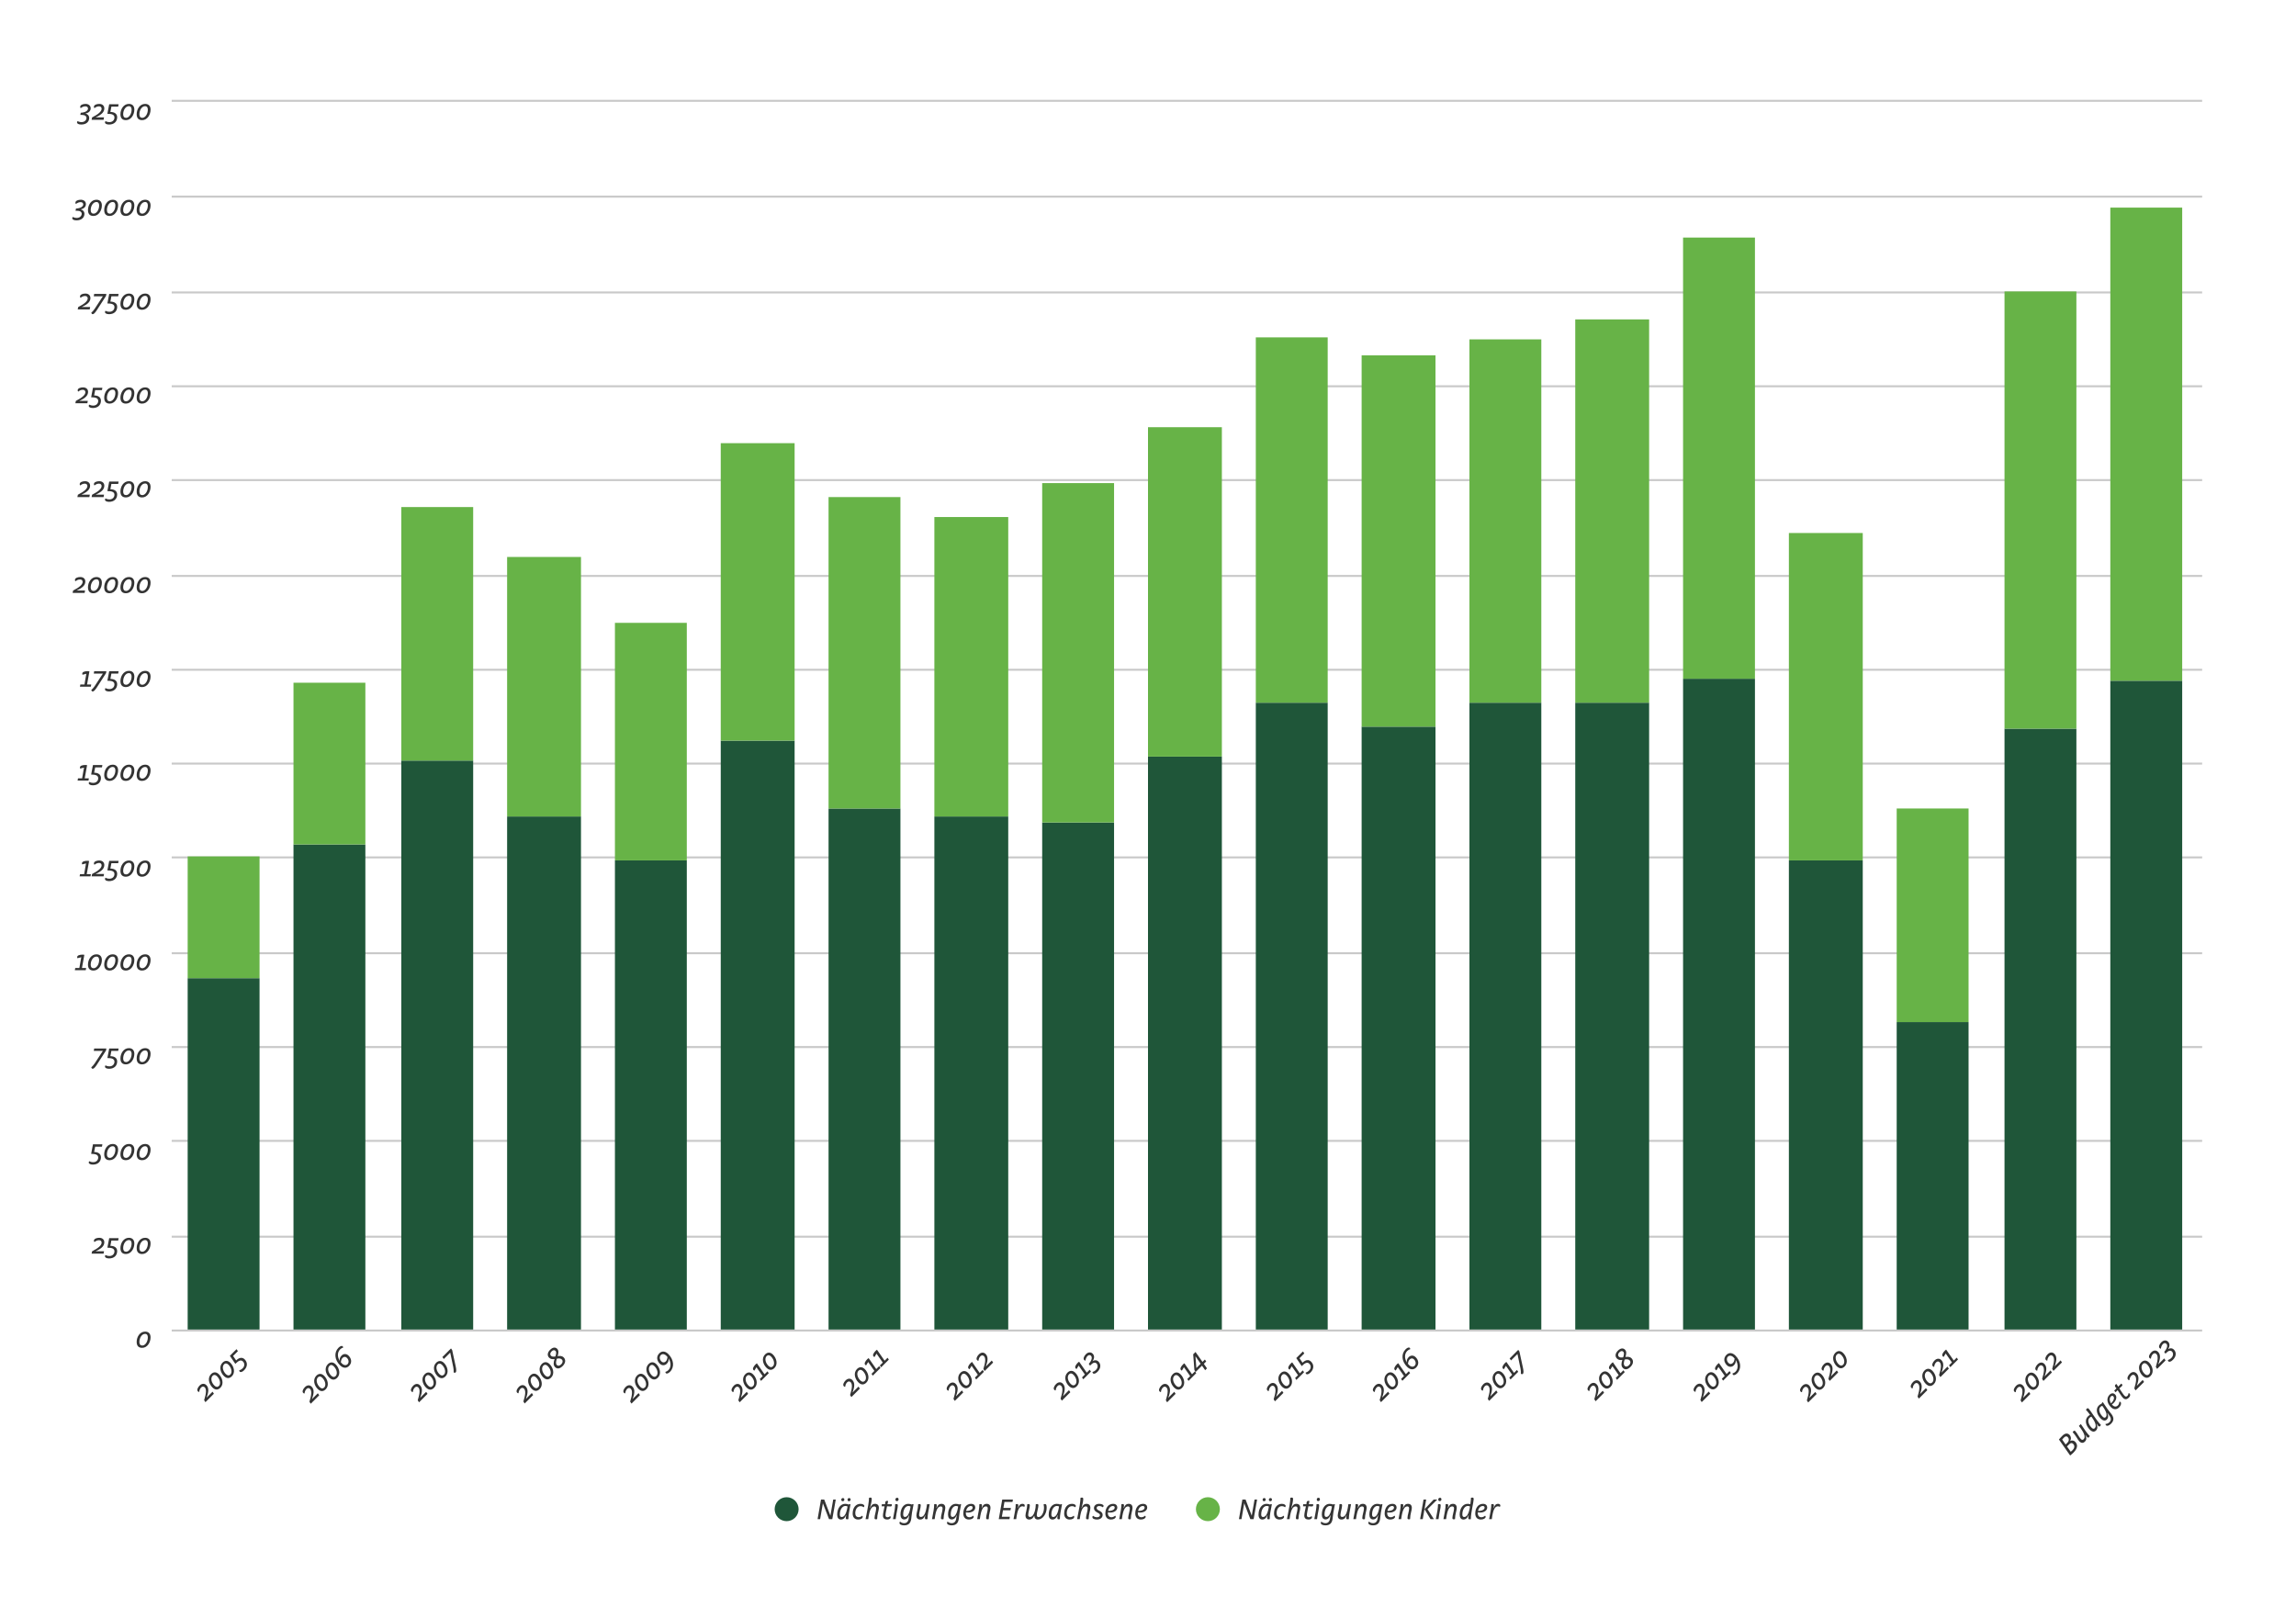
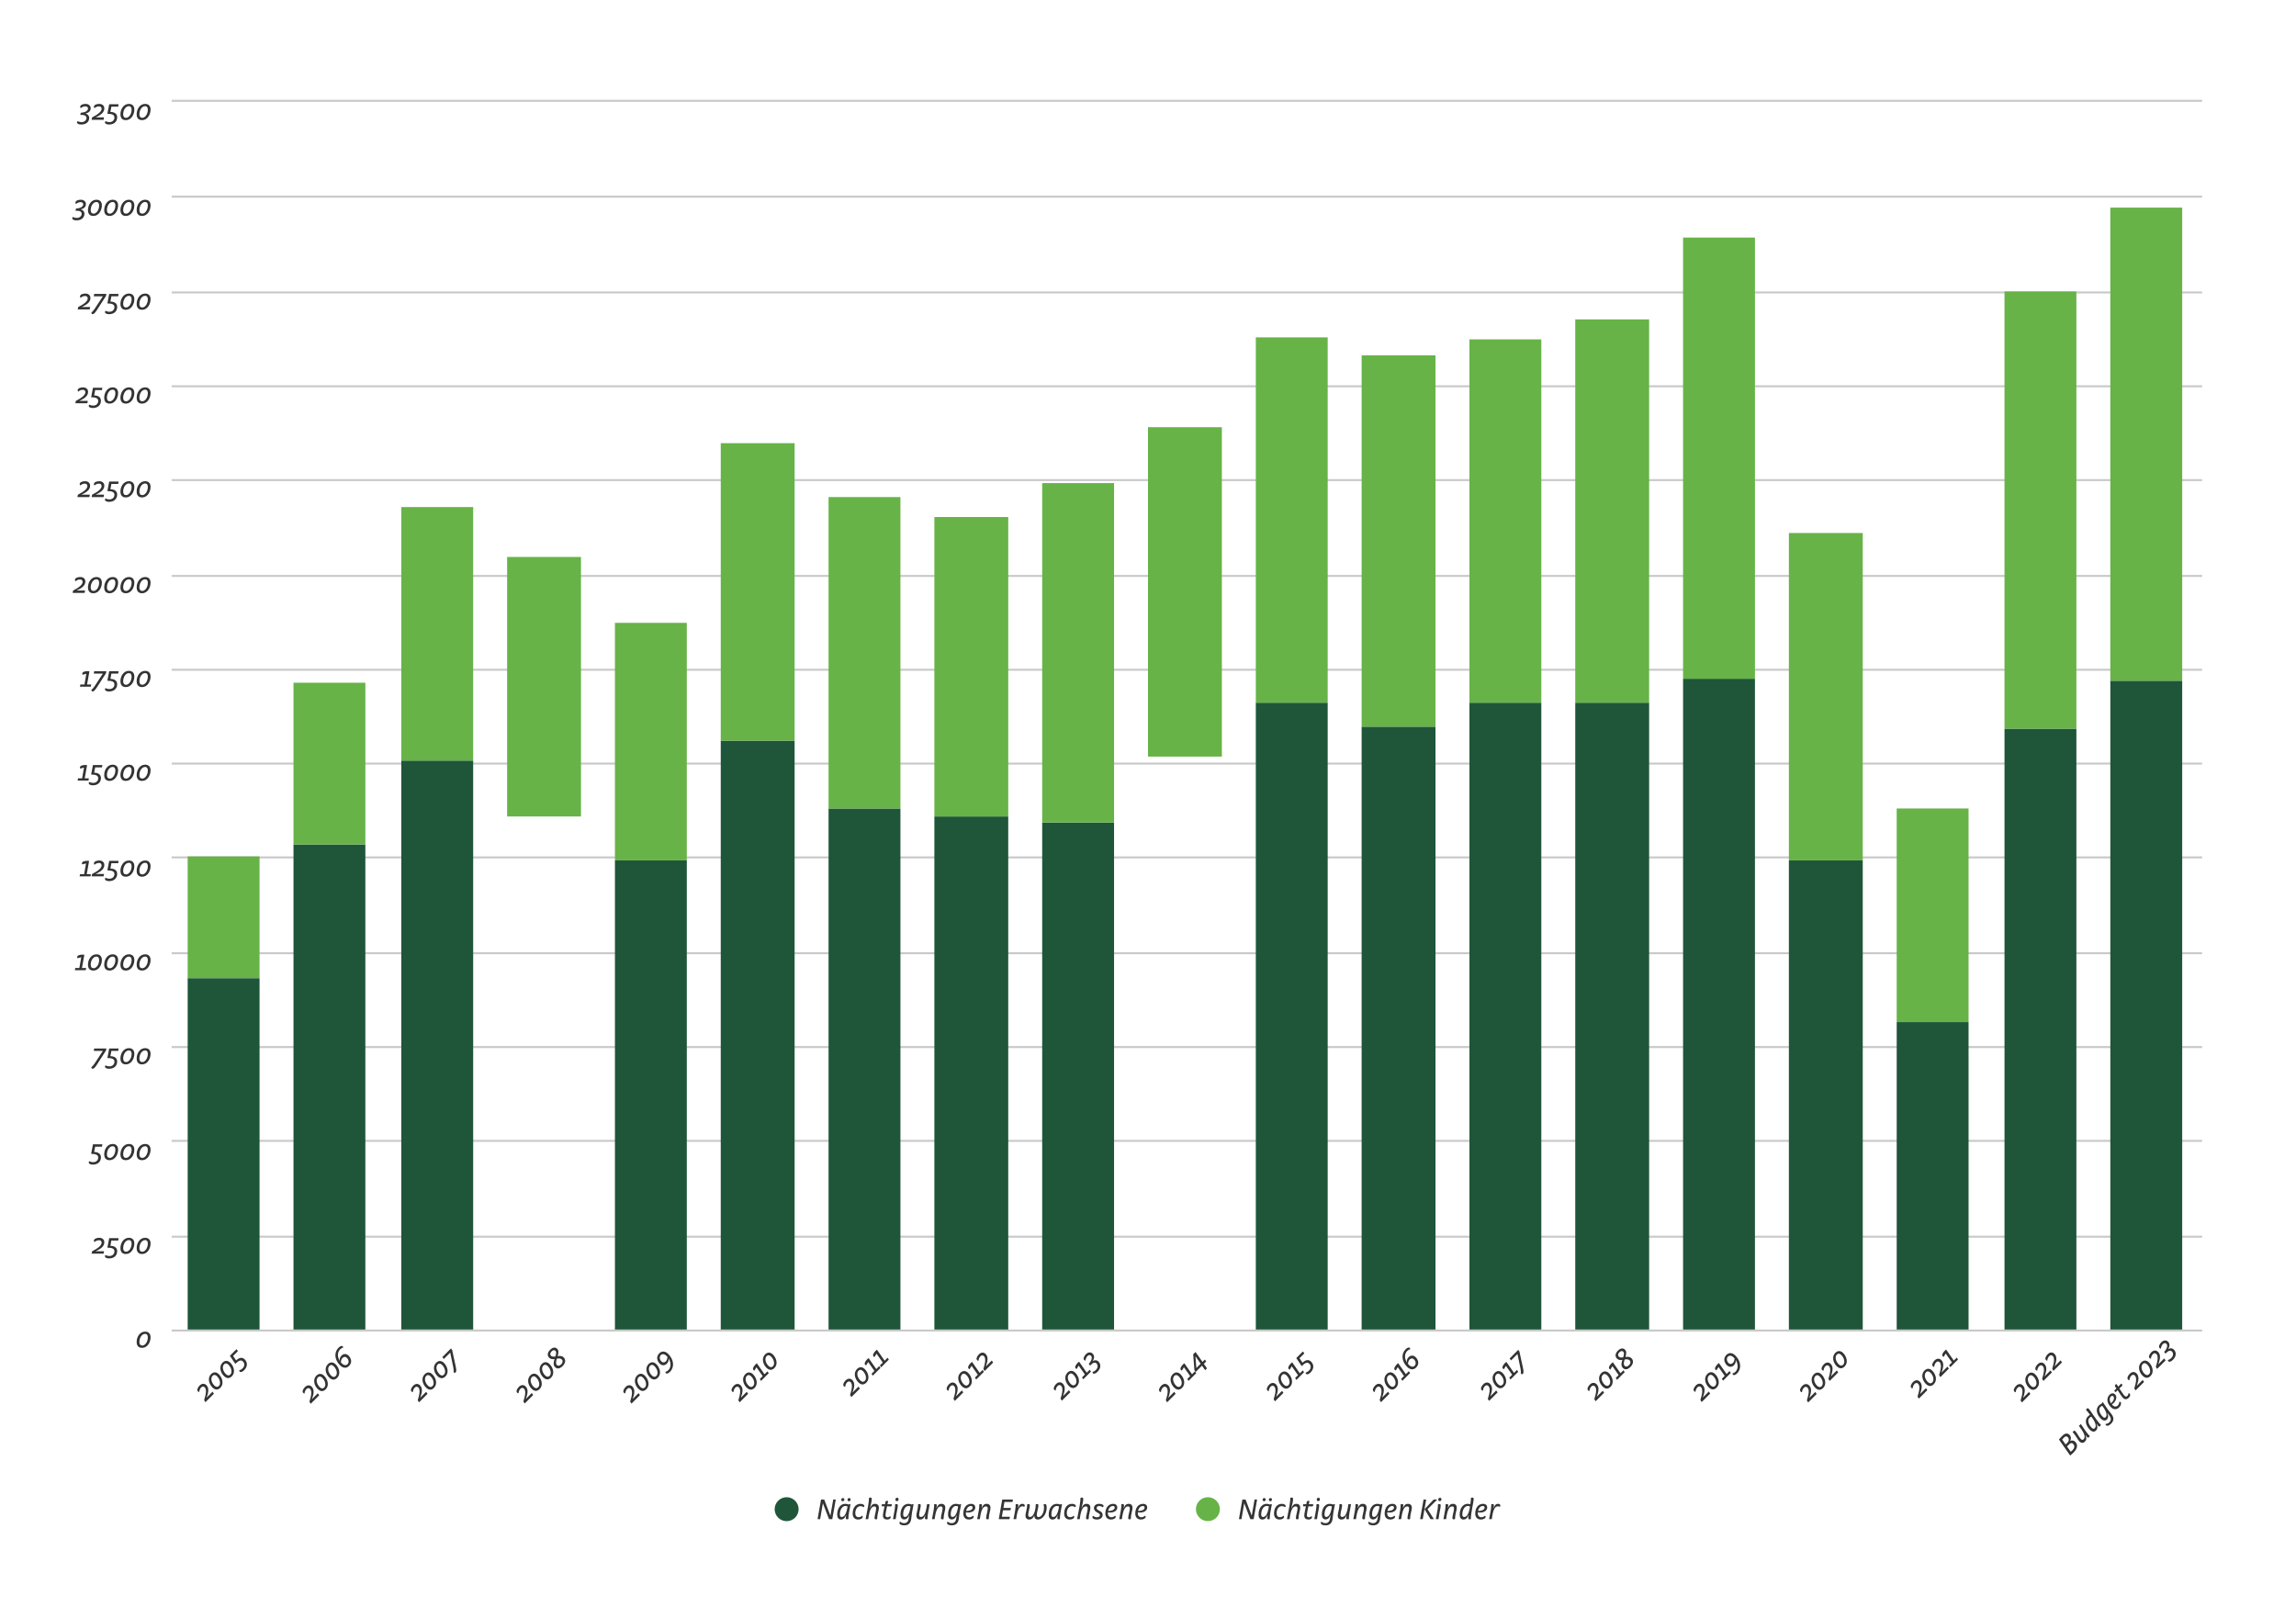
<svg xmlns="http://www.w3.org/2000/svg" width="1150" height="805" viewBox="0 0 1150 805" fill="none">
  <path d="M86 666.5H1103" stroke="#C9C9C9" />
  <path d="M86 619.5H1103" stroke="#C9C9C9" />
  <path d="M86 571.5H1103" stroke="#C9C9C9" />
  <path d="M86 524.5H1103" stroke="#C9C9C9" />
  <path d="M86 477.5H1103" stroke="#C9C9C9" />
  <path d="M86 429.5H1103" stroke="#C9C9C9" />
  <path d="M86 382.5H1103" stroke="#C9C9C9" />
  <path d="M86 335.5H1103" stroke="#C9C9C9" />
  <path d="M86 288.5H1103" stroke="#C9C9C9" />
  <path d="M86 240.5H1103" stroke="#C9C9C9" />
  <path d="M86 193.5H1103" stroke="#C9C9C9" />
  <path d="M86 146.5H1103" stroke="#C9C9C9" />
  <path d="M86 98.5H1103" stroke="#C9C9C9" />
  <path d="M86 50.5H1103" stroke="#C9C9C9" />
  <path d="M99.984 694.071C99.061 694.994 98.446 696.309 99.125 696.988C99.316 697.179 99.528 697.285 99.804 697.263C99.867 696.457 100.132 695.641 100.769 695.004C101.373 694.4 102.052 694.463 102.529 694.941C103.505 695.916 103.314 698.016 102.243 701.4L102.901 702.397L107.143 698.154L106.454 697.147L103.452 700.148C104.831 696.627 104.439 694.941 103.346 693.848C102.455 692.957 101.129 692.925 99.984 694.071ZM105.707 688.347C103.809 690.246 104.625 693.248 106.354 694.977C107.723 696.345 109.101 696.451 110.406 695.146C112.273 693.279 111.414 690.193 109.653 688.432C108.401 687.181 106.959 687.096 105.707 688.347ZM106.503 689.164C107.171 688.496 107.967 688.676 108.688 689.397C110.353 691.063 110.608 693.311 109.653 694.266C108.974 694.945 108.168 694.86 107.362 694.054C105.877 692.569 105.347 690.32 106.503 689.164ZM111.456 682.599C109.557 684.497 110.374 687.499 112.103 689.228C113.471 690.596 114.85 690.702 116.155 689.398C118.022 687.531 117.162 684.444 115.402 682.684C114.15 681.432 112.708 681.347 111.456 682.599ZM112.252 683.415C112.92 682.747 113.715 682.928 114.436 683.649C116.102 685.314 116.356 687.563 115.402 688.517C114.723 689.196 113.917 689.111 113.111 688.305C111.626 686.82 111.095 684.572 112.252 683.415ZM118.467 675.842L115.136 679.173L117.862 683.193C119.57 681.485 120.737 681.061 121.681 682.005C122.593 682.917 122.614 684.338 121.575 685.378C120.97 685.982 120.323 686.332 119.803 686.47C119.782 686.661 119.909 686.937 120.09 687.117C120.514 687.541 121.394 687.276 122.285 686.385C124.078 684.593 124.067 682.461 122.55 680.944C121.405 679.799 119.825 679.937 118.276 681.485L116.749 679.237L119.156 676.829L118.467 675.842Z" fill="#333333" />
  <path d="M152.728 694.851C151.805 695.774 151.19 697.089 151.869 697.768C152.06 697.958 152.272 698.065 152.547 698.043C152.611 697.237 152.876 696.421 153.513 695.784C154.117 695.18 154.796 695.243 155.273 695.72C156.249 696.696 156.058 698.796 154.987 702.18L155.645 703.177L159.887 698.934L159.198 697.927L156.196 700.928C157.575 697.407 157.183 695.72 156.09 694.628C155.199 693.737 153.873 693.705 152.728 694.851ZM158.451 689.127C156.553 691.026 157.369 694.028 159.098 695.756C160.466 697.125 161.845 697.231 163.15 695.926C165.017 694.059 164.158 690.973 162.397 689.212C161.145 687.961 159.703 687.876 158.451 689.127ZM159.247 689.944C159.915 689.276 160.71 689.456 161.432 690.177C163.097 691.843 163.351 694.091 162.397 695.046C161.718 695.725 160.912 695.64 160.106 694.834C158.621 693.349 158.091 691.1 159.247 689.944ZM164.2 683.379C162.301 685.277 163.118 688.279 164.847 690.008C166.215 691.376 167.594 691.482 168.899 690.177C170.765 688.311 169.906 685.224 168.146 683.463C166.894 682.212 165.451 682.127 164.2 683.379ZM164.995 684.195C165.664 683.527 166.459 683.707 167.18 684.429C168.846 686.094 169.1 688.343 168.146 689.297C167.467 689.976 166.661 689.891 165.854 689.085C164.37 687.6 163.839 685.351 164.995 684.195ZM170.192 681.735C168.93 679.772 168.888 677.418 170.383 675.922C170.85 675.456 171.359 675.18 171.868 675.074C171.89 674.84 171.815 674.596 171.635 674.416C171.211 673.992 170.373 674.299 169.535 675.137C167.223 677.45 167.53 681.151 170.288 683.909C171.815 685.436 173.523 685.553 174.817 684.259C176.45 682.626 176.058 680.557 174.594 679.094C173.47 677.969 172.027 678.097 171.094 679.03C170.224 679.9 169.991 680.876 170.192 681.735ZM170.702 682.371C170.829 681.607 170.967 680.812 171.571 680.207C172.25 679.529 173.109 679.539 173.746 680.176C174.806 681.236 174.806 682.636 174.075 683.368C173.364 684.079 172.24 683.994 171.232 682.986C171.083 682.838 170.882 682.615 170.702 682.371Z" fill="#333333" />
  <path d="M206.968 694.137C206.045 695.059 205.43 696.375 206.109 697.053C206.3 697.244 206.512 697.35 206.788 697.329C206.852 696.523 207.117 695.706 207.753 695.07C208.358 694.465 209.037 694.529 209.514 695.006C210.49 695.982 210.299 698.082 209.227 701.466L209.885 702.463L214.128 698.22L213.438 697.212L210.437 700.214C211.815 696.693 211.423 695.006 210.331 693.914C209.44 693.023 208.114 692.991 206.968 694.137ZM212.692 688.413C210.793 690.312 211.61 693.313 213.339 695.042C214.707 696.41 216.086 696.517 217.39 695.212C219.257 693.345 218.398 690.259 216.637 688.498C215.386 687.246 213.943 687.162 212.692 688.413ZM213.487 689.23C214.155 688.562 214.951 688.742 215.672 689.463C217.337 691.128 217.592 693.377 216.637 694.332C215.959 695.01 215.152 694.926 214.346 694.119C212.861 692.635 212.331 690.386 213.487 689.23ZM218.44 682.664C216.542 684.563 217.359 687.565 219.087 689.294C220.456 690.662 221.835 690.768 223.139 689.463C225.006 687.596 224.147 684.51 222.386 682.749C221.134 681.498 219.692 681.413 218.44 682.664ZM219.236 683.481C219.904 682.813 220.7 682.993 221.421 683.714C223.086 685.38 223.341 687.628 222.386 688.583C221.707 689.262 220.901 689.177 220.095 688.371C218.61 686.886 218.08 684.637 219.236 683.481ZM221.573 679.787L222.283 680.773L225.497 677.559L227.035 684.91C227.205 685.758 227.258 686.596 227.226 687.519C227.587 687.689 227.99 687.731 228.255 687.466C228.637 687.084 228.562 685.991 228.276 684.623L226.473 676.286L225.89 675.47L221.573 679.787Z" fill="#333333" />
  <path d="M259.887 694.732C258.965 695.654 258.349 696.97 259.028 697.649C259.219 697.839 259.431 697.945 259.707 697.924C259.771 697.118 260.036 696.301 260.672 695.665C261.277 695.06 261.956 695.124 262.433 695.601C263.409 696.577 263.218 698.677 262.147 702.061L262.804 703.058L267.047 698.815L266.357 697.808L263.356 700.809C264.735 697.288 264.342 695.601 263.25 694.509C262.359 693.618 261.033 693.586 259.887 694.732ZM265.611 689.008C263.712 690.907 264.529 693.909 266.258 695.637C267.626 697.006 269.005 697.112 270.31 695.807C272.176 693.94 271.317 690.854 269.557 689.093C268.305 687.842 266.862 687.757 265.611 689.008ZM266.406 689.825C267.075 689.157 267.87 689.337 268.591 690.058C270.257 691.724 270.511 693.972 269.557 694.927C268.878 695.606 268.072 695.521 267.265 694.715C265.781 693.23 265.25 690.981 266.406 689.825ZM271.36 683.26C269.461 685.158 270.278 688.16 272.007 689.889C273.375 691.257 274.754 691.363 276.058 690.058C277.925 688.192 277.066 685.105 275.305 683.344C274.054 682.093 272.611 682.008 271.36 683.26ZM272.155 684.076C272.823 683.408 273.619 683.588 274.34 684.31C276.005 685.975 276.26 688.223 275.305 689.178C274.626 689.857 273.82 689.772 273.014 688.966C271.529 687.481 270.999 685.232 272.155 684.076ZM277.755 680.788C277.278 682.284 276.992 683.801 278.02 684.829C279.017 685.826 280.364 685.752 281.849 684.267C283.377 682.74 283.387 681.032 282.359 680.003C281.478 679.123 280.375 679.166 279.314 679.335C279.728 677.946 279.983 676.567 279.07 675.655C278.307 674.891 277.034 674.658 275.517 676.174C274.075 677.617 274.064 679.134 275.051 680.12C275.825 680.894 276.779 680.937 277.755 680.788ZM278.911 680.608C279.76 680.46 280.715 680.332 281.404 681.022C282.03 681.647 281.913 682.613 281.128 683.398C280.375 684.151 279.537 684.395 278.922 683.779C278.222 683.079 278.487 681.902 278.911 680.608ZM278.169 679.505C277.299 679.653 276.504 679.685 275.973 679.155C275.496 678.678 275.401 677.84 276.249 676.991C276.992 676.249 277.702 676.174 278.211 676.684C278.816 677.288 278.551 678.338 278.169 679.505Z" fill="#333333" />
  <path d="M313.368 694.782C312.446 695.704 311.83 697.02 312.509 697.698C312.7 697.889 312.912 697.995 313.188 697.974C313.252 697.168 313.517 696.351 314.153 695.715C314.758 695.11 315.437 695.174 315.914 695.651C316.89 696.627 316.699 698.727 315.628 702.111L316.285 703.108L320.528 698.865L319.838 697.858L316.837 700.859C318.216 697.338 317.823 695.651 316.731 694.559C315.84 693.668 314.514 693.636 313.368 694.782ZM319.092 689.058C317.193 690.957 318.01 693.958 319.739 695.687C321.107 697.056 322.486 697.162 323.791 695.857C325.657 693.99 324.798 690.904 323.037 689.143C321.786 687.892 320.343 687.807 319.092 689.058ZM319.887 689.875C320.555 689.207 321.351 689.387 322.072 690.108C323.737 691.774 323.992 694.022 323.037 694.977C322.359 695.656 321.553 695.571 320.746 694.765C319.261 693.28 318.731 691.031 319.887 689.875ZM324.84 683.31C322.942 685.208 323.759 688.21 325.487 689.939C326.856 691.307 328.235 691.413 329.539 690.108C331.406 688.242 330.547 685.155 328.786 683.394C327.535 682.143 326.092 682.058 324.84 683.31ZM325.636 684.126C326.304 683.458 327.1 683.638 327.821 684.36C329.486 686.025 329.741 688.273 328.786 689.228C328.107 689.907 327.301 689.822 326.495 689.016C325.01 687.531 324.48 685.282 325.636 684.126ZM334.853 680.446C336.115 682.408 336.264 684.869 334.768 686.364C334.301 686.831 333.792 687.107 333.283 687.213C333.262 687.446 333.336 687.69 333.517 687.87C333.941 688.295 334.768 687.998 335.617 687.149C337.929 684.837 337.505 681.04 334.747 678.282C333.22 676.755 331.523 676.627 330.229 677.921C328.595 679.555 328.988 681.623 330.451 683.087C331.576 684.211 333.018 684.084 333.951 683.151C334.821 682.281 335.044 681.316 334.853 680.446ZM334.344 679.809C334.217 680.573 334.079 681.369 333.474 681.973C332.795 682.652 331.936 682.641 331.3 682.005C330.239 680.944 330.239 679.544 330.971 678.812C331.682 678.102 332.806 678.187 333.814 679.194C333.962 679.343 334.164 679.565 334.344 679.809Z" fill="#333333" />
  <path d="M367.554 694.129C366.632 695.052 366.016 696.367 366.695 697.046C366.886 697.237 367.098 697.343 367.374 697.322C367.438 696.516 367.703 695.699 368.339 695.063C368.944 694.458 369.623 694.522 370.1 694.999C371.076 695.975 370.885 698.075 369.814 701.458L370.471 702.455L374.714 698.213L374.024 697.205L371.023 700.207C372.402 696.685 372.009 694.999 370.917 693.906C370.026 693.015 368.7 692.984 367.554 694.129ZM373.278 688.406C371.379 690.304 372.196 693.306 373.925 695.035C375.293 696.403 376.672 696.509 377.977 695.205C379.843 693.338 378.984 690.251 377.224 688.491C375.972 687.239 374.529 687.154 373.278 688.406ZM374.073 689.222C374.742 688.554 375.537 688.735 376.258 689.456C377.924 691.121 378.178 693.37 377.224 694.324C376.545 695.003 375.739 694.918 374.933 694.112C373.448 692.627 372.917 690.379 374.073 689.222ZM378.878 684.884L382.007 689.35L380.554 690.803L381.19 691.736L385.051 687.876L384.404 686.953L382.93 688.427L379.101 682.922C378.952 683.007 378.708 683.187 378.486 683.41C377.351 684.545 376.789 685.68 377.393 686.285C377.542 686.433 377.69 686.539 377.86 686.582L378.878 684.884ZM383.211 678.472C381.313 680.371 382.129 683.373 383.858 685.102C385.226 686.47 386.605 686.576 387.91 685.271C389.777 683.405 388.918 680.318 387.157 678.557C385.905 677.306 384.463 677.221 383.211 678.472ZM384.007 679.289C384.675 678.621 385.47 678.801 386.192 679.522C387.857 681.188 388.111 683.436 387.157 684.391C386.478 685.07 385.672 684.985 384.866 684.179C383.381 682.694 382.851 680.445 384.007 679.289Z" fill="#333333" />
  <path d="M423.516 691.511C422.593 692.434 421.978 693.749 422.657 694.428C422.848 694.619 423.06 694.725 423.336 694.704C423.399 693.897 423.665 693.081 424.301 692.444C424.906 691.84 425.584 691.903 426.062 692.381C427.037 693.357 426.847 695.457 425.775 698.84L426.433 699.837L430.676 695.595L429.986 694.587L426.984 697.589C428.363 694.067 427.971 692.381 426.878 691.288C425.987 690.397 424.662 690.365 423.516 691.511ZM429.24 685.788C427.341 687.686 428.158 690.688 429.887 692.417C431.255 693.785 432.634 693.891 433.938 692.586C435.805 690.72 434.946 687.633 433.185 685.872C431.934 684.621 430.491 684.536 429.24 685.788ZM430.035 686.604C430.703 685.936 431.499 686.116 432.22 686.838C433.885 688.503 434.14 690.751 433.185 691.706C432.506 692.385 431.7 692.3 430.894 691.494C429.409 690.009 428.879 687.76 430.035 686.604ZM434.84 682.266L437.969 686.732L436.516 688.185L437.152 689.118L441.013 685.257L440.366 684.335L438.891 685.809L435.062 680.304C434.914 680.389 434.67 680.569 434.447 680.792C433.312 681.927 432.75 683.062 433.355 683.666C433.503 683.815 433.652 683.921 433.821 683.963L434.84 682.266ZM439.024 678.082L442.153 682.547L440.7 684L441.337 684.933L445.197 681.073L444.55 680.15L443.076 681.624L439.247 676.119C439.099 676.204 438.855 676.385 438.632 676.607C437.497 677.742 436.935 678.877 437.539 679.482C437.688 679.63 437.836 679.736 438.006 679.779L439.024 678.082Z" fill="#333333" />
  <path d="M475.312 693.425C474.389 694.348 473.774 695.663 474.453 696.342C474.644 696.533 474.856 696.639 475.132 696.618C475.195 695.812 475.461 694.995 476.097 694.359C476.702 693.754 477.38 693.818 477.858 694.295C478.834 695.271 478.643 697.371 477.571 700.754L478.229 701.751L482.472 697.509L481.782 696.501L478.781 699.503C480.159 695.981 479.767 694.295 478.674 693.203C477.783 692.312 476.458 692.28 475.312 693.425ZM481.036 687.702C479.137 689.6 479.954 692.602 481.683 694.331C483.051 695.699 484.43 695.805 485.734 694.501C487.601 692.634 486.742 689.547 484.981 687.787C483.73 686.535 482.287 686.45 481.036 687.702ZM481.831 688.519C482.499 687.85 483.295 688.031 484.016 688.752C485.681 690.417 485.936 692.666 484.981 693.62C484.302 694.299 483.496 694.214 482.69 693.408C481.205 691.923 480.675 689.675 481.831 688.519ZM486.636 684.181L489.765 688.646L488.312 690.099L488.948 691.032L492.809 687.172L492.162 686.249L490.688 687.723L486.859 682.218C486.71 682.303 486.466 682.483 486.243 682.706C485.108 683.841 484.546 684.976 485.151 685.581C485.299 685.729 485.448 685.835 485.618 685.878L486.636 684.181ZM490.279 678.458C489.357 679.381 488.742 680.696 489.42 681.375C489.611 681.566 489.823 681.672 490.099 681.651C490.163 680.844 490.428 680.028 491.064 679.391C491.669 678.787 492.348 678.85 492.825 679.328C493.801 680.303 493.61 682.404 492.539 685.787L493.196 686.784L497.439 682.541L496.75 681.534L493.748 684.536C495.127 681.014 494.734 679.328 493.642 678.235C492.751 677.344 491.425 677.312 490.279 678.458Z" fill="#333333" />
  <path d="M528.944 693.318C528.022 694.241 527.406 695.556 528.085 696.235C528.276 696.426 528.488 696.532 528.764 696.511C528.828 695.705 529.093 694.888 529.729 694.252C530.334 693.647 531.013 693.711 531.49 694.188C532.466 695.164 532.275 697.264 531.204 700.647L531.861 701.644L536.104 697.402L535.414 696.394L532.413 699.396C533.792 695.874 533.399 694.188 532.307 693.096C531.416 692.205 530.09 692.173 528.944 693.318ZM534.668 687.595C532.769 689.493 533.586 692.495 535.315 694.224C536.683 695.592 538.062 695.698 539.367 694.394C541.233 692.527 540.374 689.44 538.614 687.68C537.362 686.428 535.919 686.343 534.668 687.595ZM535.463 688.412C536.132 687.743 536.927 687.924 537.648 688.645C539.314 690.31 539.568 692.559 538.614 693.513C537.935 694.192 537.129 694.107 536.322 693.301C534.838 691.816 534.307 689.568 535.463 688.412ZM540.268 684.074L543.397 688.539L541.944 689.992L542.58 690.925L546.441 687.065L545.794 686.142L544.32 687.616L540.491 682.111C540.342 682.196 540.098 682.376 539.876 682.599C538.741 683.734 538.179 684.869 538.783 685.474C538.932 685.622 539.08 685.728 539.25 685.771L540.268 684.074ZM547.285 681.787C548.186 680.44 548.26 679.072 547.274 678.086C546.33 677.142 544.951 677.311 543.912 678.351C542.936 679.327 542.395 680.631 543.042 681.278C543.233 681.469 543.445 681.597 543.7 681.575C543.774 680.737 544.071 679.889 544.718 679.242C545.344 678.616 546.033 678.733 546.436 679.136C547.157 679.857 546.935 681.416 545.333 683.188L545.969 684.1L546.553 683.516C547.603 682.466 548.6 682.381 549.226 683.007C549.979 683.76 550 685.16 548.95 686.21C548.377 686.783 547.72 687.144 547.189 687.292C547.168 687.504 547.285 687.77 547.444 687.929C547.868 688.353 548.727 688.151 549.692 687.186C551.527 685.351 551.474 683.325 550.159 682.01C549.427 681.278 548.324 681.151 547.306 681.83L547.285 681.787Z" fill="#333333" />
  <path d="M581.67 694.122C580.747 695.045 580.132 696.36 580.811 697.039C581.002 697.23 581.214 697.336 581.49 697.315C581.553 696.509 581.818 695.692 582.455 695.056C583.059 694.451 583.738 694.515 584.216 694.992C585.191 695.968 585 698.068 583.929 701.452L584.587 702.449L588.829 698.206L588.14 697.198L585.138 700.2C586.517 696.679 586.125 694.992 585.032 693.9C584.141 693.009 582.815 692.977 581.67 694.122ZM587.393 688.399C585.495 690.298 586.311 693.299 588.04 695.028C589.409 696.396 590.787 696.502 592.092 695.198C593.959 693.331 593.1 690.244 591.339 688.484C590.087 687.232 588.645 687.147 587.393 688.399ZM588.189 689.216C588.857 688.547 589.653 688.728 590.374 689.449C592.039 691.114 592.294 693.363 591.339 694.317C590.66 694.996 589.854 694.911 589.048 694.105C587.563 692.62 587.033 690.372 588.189 689.216ZM592.994 684.878L596.123 689.343L594.669 690.796L595.306 691.729L599.167 687.869L598.52 686.946L597.045 688.42L593.216 682.915C593.068 683 592.824 683.181 592.601 683.403C591.466 684.538 590.904 685.673 591.509 686.278C591.657 686.426 591.806 686.532 591.975 686.575L592.994 684.878ZM602.959 683.186L604.157 681.987L603.479 681.032L602.291 682.22L598.801 677.246L597.634 678.413L598.239 686.314L598.886 687.258L602.047 684.098L603.627 686.378L604.55 685.455L602.959 683.186ZM601.368 683.143L599.215 685.296L598.769 679.42L601.368 683.143Z" fill="#333333" />
  <path d="M635.674 693.642C634.751 694.565 634.136 695.88 634.815 696.559C635.006 696.75 635.218 696.856 635.494 696.835C635.557 696.029 635.823 695.212 636.459 694.576C637.063 693.971 637.742 694.035 638.22 694.512C639.195 695.488 639.004 697.588 637.933 700.972L638.591 701.969L642.833 697.726L642.144 696.718L639.142 699.72C640.521 696.199 640.129 694.512 639.036 693.42C638.145 692.529 636.82 692.497 635.674 693.642ZM641.397 687.919C639.499 689.818 640.316 692.819 642.044 694.548C643.413 695.916 644.792 696.022 646.096 694.718C647.963 692.851 647.104 689.765 645.343 688.004C644.092 686.752 642.649 686.667 641.397 687.919ZM642.193 688.736C642.861 688.067 643.657 688.248 644.378 688.969C646.043 690.634 646.298 692.883 645.343 693.837C644.664 694.516 643.858 694.431 643.052 693.625C641.567 692.14 641.037 689.892 642.193 688.736ZM646.998 684.398L650.127 688.863L648.673 690.316L649.31 691.25L653.171 687.389L652.524 686.466L651.049 687.94L647.22 682.435C647.072 682.52 646.828 682.701 646.605 682.923C645.47 684.058 644.908 685.193 645.513 685.798C645.661 685.946 645.81 686.052 645.979 686.095L646.998 684.398ZM652.593 676.978L649.262 680.308L651.988 684.328C653.696 682.621 654.863 682.196 655.807 683.14C656.719 684.053 656.74 685.474 655.701 686.513C655.096 687.118 654.449 687.468 653.929 687.606C653.908 687.797 654.035 688.073 654.216 688.253C654.64 688.677 655.52 688.412 656.411 687.521C658.204 685.728 658.193 683.597 656.676 682.08C655.531 680.934 653.951 681.072 652.402 682.621L650.875 680.372L653.282 677.964L652.593 676.978Z" fill="#333333" />
  <path d="M688.775 694.069C687.853 694.992 687.237 696.307 687.916 696.986C688.107 697.176 688.319 697.283 688.595 697.261C688.659 696.455 688.924 695.639 689.56 695.002C690.165 694.398 690.844 694.461 691.321 694.938C692.297 695.914 692.106 698.014 691.035 701.398L691.692 702.395L695.935 698.152L695.245 697.145L692.244 700.146C693.623 696.625 693.23 694.938 692.138 693.846C691.247 692.955 689.921 692.923 688.775 694.069ZM694.499 688.345C692.6 690.244 693.417 693.246 695.146 694.974C696.514 696.343 697.893 696.449 699.197 695.144C701.064 693.277 700.205 690.191 698.444 688.43C697.193 687.179 695.75 687.094 694.499 688.345ZM695.294 689.162C695.962 688.494 696.758 688.674 697.479 689.395C699.144 691.061 699.399 693.309 698.444 694.264C697.766 694.943 696.959 694.858 696.153 694.052C694.668 692.567 694.138 690.318 695.294 689.162ZM700.099 684.824L703.228 689.289L701.775 690.742L702.411 691.676L706.272 687.815L705.625 686.892L704.151 688.367L700.322 682.862C700.173 682.947 699.929 683.127 699.706 683.35C698.572 684.485 698.009 685.62 698.614 686.224C698.763 686.373 698.911 686.479 699.081 686.521L700.099 684.824ZM704.676 682.517C703.414 680.555 703.371 678.2 704.867 676.704C705.334 676.238 705.843 675.962 706.352 675.856C706.373 675.622 706.299 675.378 706.119 675.198C705.694 674.774 704.856 675.082 704.018 675.919C701.706 678.232 702.014 681.933 704.771 684.691C706.299 686.218 708.006 686.335 709.3 685.041C710.934 683.408 710.541 681.339 709.078 679.876C707.953 678.751 706.511 678.879 705.578 679.812C704.708 680.682 704.474 681.658 704.676 682.517ZM705.185 683.153C705.312 682.389 705.45 681.594 706.055 680.989C706.734 680.311 707.593 680.321 708.229 680.958C709.29 682.018 709.29 683.418 708.558 684.15C707.847 684.861 706.723 684.776 705.715 683.768C705.567 683.62 705.365 683.397 705.185 683.153Z" fill="#333333" />
  <path d="M742.943 693.427C742.021 694.35 741.405 695.665 742.084 696.344C742.275 696.535 742.487 696.641 742.763 696.62C742.827 695.813 743.092 694.997 743.728 694.36C744.333 693.756 745.012 693.819 745.489 694.297C746.465 695.273 746.274 697.373 745.203 700.756L745.86 701.753L750.103 697.511L749.413 696.503L746.412 699.505C747.791 695.983 747.398 694.297 746.306 693.204C745.415 692.313 744.089 692.281 742.943 693.427ZM748.667 687.704C746.768 689.602 747.585 692.604 749.314 694.333C750.682 695.701 752.061 695.807 753.365 694.502C755.232 692.636 754.373 689.549 752.612 687.788C751.361 686.537 749.918 686.452 748.667 687.704ZM749.462 688.52C750.13 687.852 750.926 688.032 751.647 688.754C753.312 690.419 753.567 692.667 752.612 693.622C751.934 694.301 751.128 694.216 750.321 693.41C748.836 691.925 748.306 689.676 749.462 688.52ZM754.267 684.182L757.396 688.648L755.943 690.101L756.579 691.034L760.44 687.173L759.793 686.251L758.319 687.725L754.49 682.22C754.341 682.305 754.097 682.485 753.875 682.708C752.74 683.843 752.177 684.978 752.782 685.582C752.931 685.731 753.079 685.837 753.249 685.879L754.267 684.182ZM756.129 680.496L756.839 681.483L760.053 678.269L761.591 685.619C761.761 686.468 761.814 687.306 761.782 688.228C762.143 688.398 762.546 688.44 762.811 688.175C763.193 687.793 763.119 686.701 762.832 685.333L761.029 676.996L760.446 676.179L756.129 680.496Z" fill="#333333" />
  <path d="M796.285 693.596C795.362 694.519 794.747 695.834 795.425 696.513C795.616 696.704 795.829 696.81 796.104 696.789C796.168 695.983 796.433 695.166 797.069 694.53C797.674 693.925 798.353 693.989 798.83 694.466C799.806 695.442 799.615 697.542 798.544 700.925L799.201 701.922L803.444 697.68L802.755 696.672L799.753 699.674C801.132 696.152 800.739 694.466 799.647 693.373C798.756 692.482 797.43 692.451 796.285 693.596ZM802.008 687.873C800.109 689.771 800.926 692.773 802.655 694.502C804.023 695.87 805.402 695.976 806.707 694.672C808.574 692.805 807.714 689.718 805.954 687.958C804.702 686.706 803.26 686.621 802.008 687.873ZM802.804 688.689C803.472 688.021 804.267 688.202 804.988 688.923C806.654 690.588 806.908 692.837 805.954 693.791C805.275 694.47 804.469 694.385 803.663 693.579C802.178 692.094 801.647 689.846 802.804 688.689ZM807.608 684.351L810.737 688.817L809.284 690.27L809.92 691.203L813.781 687.342L813.134 686.42L811.66 687.894L807.831 682.389C807.682 682.474 807.439 682.654 807.216 682.877C806.081 684.012 805.519 685.147 806.123 685.751C806.272 685.9 806.42 686.006 806.59 686.048L807.608 684.351ZM812.588 681.217C812.111 682.712 811.825 684.229 812.854 685.258C813.851 686.255 815.198 686.181 816.683 684.696C818.21 683.168 818.22 681.461 817.192 680.432C816.311 679.552 815.208 679.594 814.148 679.764C814.561 678.374 814.816 676.995 813.904 676.083C813.14 675.32 811.867 675.086 810.35 676.603C808.908 678.045 808.897 679.562 809.884 680.549C810.658 681.323 811.613 681.365 812.588 681.217ZM813.744 681.037C814.593 680.888 815.548 680.761 816.237 681.45C816.863 682.076 816.746 683.041 815.961 683.826C815.208 684.579 814.37 684.823 813.755 684.208C813.055 683.508 813.32 682.331 813.744 681.037ZM813.002 679.933C812.132 680.082 811.337 680.114 810.806 679.583C810.329 679.106 810.234 678.268 811.082 677.42C811.825 676.677 812.535 676.603 813.044 677.112C813.649 677.717 813.384 678.767 813.002 679.933Z" fill="#333333" />
  <path d="M849.416 694C848.493 694.922 847.878 696.238 848.557 696.916C848.748 697.107 848.96 697.213 849.236 697.192C849.299 696.386 849.564 695.569 850.201 694.933C850.805 694.328 851.484 694.392 851.962 694.869C852.937 695.845 852.746 697.945 851.675 701.329L852.333 702.326L856.575 698.083L855.886 697.076L852.884 700.077C854.263 696.556 853.871 694.869 852.778 693.777C851.887 692.886 850.561 692.854 849.416 694ZM855.139 688.276C853.241 690.175 854.057 693.176 855.786 694.905C857.155 696.274 858.533 696.38 859.838 695.075C861.705 693.208 860.846 690.122 859.085 688.361C857.833 687.109 856.391 687.025 855.139 688.276ZM855.935 689.093C856.603 688.425 857.399 688.605 858.12 689.326C859.785 690.992 860.04 693.24 859.085 694.195C858.406 694.874 857.6 694.789 856.794 693.983C855.309 692.498 854.779 690.249 855.935 689.093ZM860.74 684.755L863.869 689.22L862.415 690.673L863.052 691.607L866.913 687.746L866.266 686.823L864.791 688.298L860.962 682.793C860.814 682.878 860.57 683.058 860.347 683.281C859.212 684.416 858.65 685.55 859.255 686.155C859.403 686.303 859.552 686.41 859.721 686.452L860.74 684.755ZM869.337 681.228C870.599 683.19 870.747 685.651 869.252 687.146C868.785 687.613 868.276 687.889 867.767 687.995C867.746 688.228 867.82 688.472 868 688.653C868.424 689.077 869.252 688.78 870.1 687.931C872.412 685.619 871.988 681.822 869.23 679.064C867.703 677.537 866.006 677.41 864.712 678.704C863.079 680.337 863.471 682.405 864.935 683.869C866.059 684.993 867.502 684.866 868.435 683.933C869.305 683.063 869.527 682.098 869.337 681.228ZM868.827 680.591C868.7 681.355 868.562 682.151 867.958 682.755C867.279 683.434 866.42 683.423 865.783 682.787C864.723 681.726 864.723 680.326 865.455 679.594C866.165 678.884 867.289 678.969 868.297 679.976C868.446 680.125 868.647 680.348 868.827 680.591Z" fill="#333333" />
  <path d="M902.749 694.2C901.826 695.123 901.211 696.438 901.89 697.117C902.081 697.308 902.293 697.414 902.569 697.393C902.632 696.587 902.897 695.77 903.534 695.134C904.138 694.529 904.817 694.593 905.295 695.07C906.27 696.046 906.079 698.146 905.008 701.529L905.666 702.526L909.908 698.284L909.219 697.276L906.217 700.278C907.596 696.757 907.204 695.07 906.111 693.978C905.22 693.087 903.894 693.055 902.749 694.2ZM908.472 688.477C906.574 690.375 907.391 693.377 909.119 695.106C910.488 696.474 911.866 696.58 913.171 695.276C915.038 693.409 914.179 690.322 912.418 688.562C911.166 687.31 909.724 687.225 908.472 688.477ZM909.268 689.294C909.936 688.625 910.732 688.806 911.453 689.527C913.118 691.192 913.373 693.441 912.418 694.395C911.739 695.074 910.933 694.989 910.127 694.183C908.642 692.698 908.112 690.45 909.268 689.294ZM913.532 683.418C912.609 684.34 911.994 685.656 912.673 686.334C912.863 686.525 913.076 686.631 913.351 686.61C913.415 685.804 913.68 684.987 914.317 684.351C914.921 683.746 915.6 683.81 916.077 684.287C917.053 685.263 916.862 687.363 915.791 690.747L916.448 691.744L920.691 687.501L920.002 686.494L917 689.495C918.379 685.974 917.986 684.287 916.894 683.195C916.003 682.304 914.677 682.272 913.532 683.418ZM919.255 677.694C917.356 679.593 918.173 682.594 919.902 684.323C921.27 685.692 922.649 685.798 923.954 684.493C925.821 682.626 924.961 679.54 923.201 677.779C921.949 676.527 920.507 676.443 919.255 677.694ZM920.051 678.511C920.719 677.843 921.514 678.023 922.236 678.744C923.901 680.409 924.155 682.658 923.201 683.613C922.522 684.292 921.716 684.207 920.91 683.401C919.425 681.916 918.894 679.667 920.051 678.511Z" fill="#333333" />
  <path d="M958.183 692.289C957.26 693.212 956.645 694.527 957.324 695.206C957.515 695.397 957.727 695.503 958.003 695.482C958.067 694.676 958.332 693.859 958.968 693.223C959.573 692.618 960.252 692.682 960.729 693.159C961.705 694.135 961.514 696.235 960.442 699.618L961.1 700.615L965.343 696.373L964.653 695.365L961.652 698.367C963.03 694.845 962.638 693.159 961.546 692.067C960.655 691.176 959.329 691.144 958.183 692.289ZM963.907 686.566C962.008 688.464 962.825 691.466 964.554 693.195C965.922 694.563 967.301 694.669 968.605 693.365C970.472 691.498 969.613 688.411 967.852 686.651C966.601 685.399 965.158 685.314 963.907 686.566ZM964.702 687.383C965.37 686.714 966.166 686.895 966.887 687.616C968.552 689.281 968.807 691.53 967.852 692.484C967.174 693.163 966.367 693.078 965.561 692.272C964.076 690.787 963.546 688.539 964.702 687.383ZM968.966 681.507C968.043 682.429 967.428 683.745 968.107 684.423C968.298 684.614 968.51 684.72 968.786 684.699C968.849 683.893 969.114 683.076 969.751 682.44C970.355 681.835 971.034 681.899 971.512 682.376C972.487 683.352 972.296 685.452 971.225 688.836L971.883 689.833L976.125 685.59L975.436 684.582L972.434 687.584C973.813 684.063 973.421 682.376 972.328 681.284C971.437 680.393 970.111 680.361 968.966 681.507ZM974.541 678.011L977.67 682.476L976.217 683.929L976.853 684.862L980.714 681.002L980.067 680.079L978.593 681.553L974.764 676.048C974.615 676.133 974.371 676.313 974.148 676.536C973.014 677.671 972.451 678.806 973.056 679.411C973.204 679.559 973.353 679.665 973.523 679.708L974.541 678.011Z" fill="#333333" />
  <path d="M1009.8 694.203C1008.88 695.126 1008.26 696.441 1008.94 697.12C1009.13 697.311 1009.34 697.417 1009.62 697.396C1009.68 696.59 1009.95 695.773 1010.58 695.137C1011.19 694.532 1011.87 694.596 1012.35 695.073C1013.32 696.049 1013.13 698.149 1012.06 701.533L1012.72 702.53L1016.96 698.287L1016.27 697.279L1013.27 700.281C1014.65 696.76 1014.25 695.073 1013.16 693.981C1012.27 693.09 1010.95 693.058 1009.8 694.203ZM1015.52 688.48C1013.62 690.379 1014.44 693.38 1016.17 695.109C1017.54 696.477 1018.92 696.583 1020.22 695.279C1022.09 693.412 1021.23 690.326 1019.47 688.565C1018.22 687.313 1016.77 687.228 1015.52 688.48ZM1016.32 689.297C1016.99 688.629 1017.78 688.809 1018.5 689.53C1020.17 691.195 1020.42 693.444 1019.47 694.399C1018.79 695.077 1017.98 694.993 1017.18 694.186C1015.69 692.701 1015.16 690.453 1016.32 689.297ZM1020.58 683.421C1019.66 684.344 1019.04 685.659 1019.72 686.338C1019.91 686.529 1020.13 686.635 1020.4 686.613C1020.47 685.807 1020.73 684.991 1021.37 684.354C1021.97 683.75 1022.65 683.813 1023.13 684.291C1024.1 685.266 1023.91 687.366 1022.84 690.75L1023.5 691.747L1027.74 687.504L1027.05 686.497L1024.05 689.498C1025.43 685.977 1025.04 684.291 1023.94 683.198C1023.05 682.307 1021.73 682.275 1020.58 683.421ZM1025.62 678.387C1024.69 679.31 1024.08 680.625 1024.76 681.304C1024.95 681.495 1025.16 681.601 1025.44 681.579C1025.5 680.773 1025.76 679.957 1026.4 679.32C1027.01 678.716 1027.68 678.779 1028.16 679.257C1029.14 680.232 1028.95 682.332 1027.88 685.716L1028.53 686.713L1032.78 682.47L1032.09 681.463L1029.08 684.464C1030.46 680.943 1030.07 679.257 1028.98 678.164C1028.09 677.273 1026.76 677.241 1025.62 678.387Z" fill="#333333" />
  <path d="M1031.26 721.091L1036.88 729.11C1037.55 728.59 1038.05 728.155 1038.55 727.656C1041.09 725.111 1040.48 723.308 1039.38 722.215C1038.7 721.536 1037.73 721.409 1036.93 721.844L1036.89 721.78C1037.61 720.571 1037.17 719.362 1036.56 718.758C1035.61 717.803 1034.31 717.867 1032.96 719.224C1032.3 719.882 1031.76 720.508 1031.26 721.091ZM1035.3 724.581L1036.45 723.435C1037.11 722.767 1037.8 722.693 1038.35 723.244C1039.38 724.273 1039 725.525 1038.05 726.479C1037.85 726.681 1037.54 726.967 1037.18 727.243L1035.3 724.581ZM1033.79 720.105C1034.48 719.415 1035.16 719.373 1035.64 719.85C1036.33 720.539 1036.5 721.706 1035.51 722.693L1034.61 723.594L1032.87 721.112C1033.16 720.762 1033.51 720.391 1033.79 720.105ZM1038.13 717.442C1039.98 719.351 1040.52 721.08 1041.54 722.098C1042.36 722.925 1043.39 723.021 1044.24 722.172C1045.2 721.218 1045.13 720.2 1044.53 718.98L1044.62 718.884C1044.89 719.298 1045.09 719.606 1045.34 719.86C1045.67 720.189 1045.96 720.306 1046.3 719.966C1046.47 719.797 1046.64 719.542 1046.73 719.383L1046.53 719.181C1045.36 718.004 1044.31 716.445 1042.22 713.337L1041.26 714.292C1044.17 718.004 1044.67 719.924 1043.61 720.984C1043.22 721.366 1042.75 721.377 1042.27 720.9C1041.28 719.913 1040.39 717.856 1039.45 716.912C1039.09 716.551 1038.81 716.636 1038.49 716.954C1038.34 717.102 1038.21 717.304 1038.13 717.442ZM1046.84 708.733C1046.61 708.839 1046.18 709.115 1045.74 709.561C1044.13 711.173 1044.51 713.952 1046.76 716.2C1047.85 717.293 1048.96 717.452 1049.81 716.603C1050.66 715.755 1050.7 714.567 1050.1 713.368L1050.2 713.262C1050.47 713.676 1050.69 714.026 1050.94 714.27C1051.26 714.599 1051.53 714.737 1051.87 714.397C1052.06 714.206 1052.22 713.983 1052.31 713.824L1052.19 713.697C1050.02 711.533 1047.2 706.718 1046.24 705.753C1045.87 705.382 1045.59 705.275 1045.21 705.657C1045.07 705.795 1044.88 706.071 1044.78 706.209C1045.42 706.866 1046.14 707.779 1046.84 708.733ZM1047.54 709.667C1049.75 712.636 1050.13 714.503 1049.2 715.437C1048.77 715.861 1048.23 715.787 1047.67 715.224C1045.89 713.443 1045.52 711.289 1046.55 710.25C1046.95 709.857 1047.34 709.656 1047.54 709.667ZM1055.63 707.881C1055.86 708.263 1056.12 708.56 1056.24 708.729C1057.35 710.002 1057.67 711.328 1056.6 712.399C1055.99 713.014 1055.23 713.28 1054.57 713.311C1054.57 713.545 1054.66 713.789 1054.86 713.99C1055.38 714.51 1056.41 714.139 1057.36 713.195C1059.2 711.349 1058.72 709.62 1057.03 707.69C1056.18 706.714 1055.39 705.59 1053.24 702.376C1053.16 702.418 1053.03 702.503 1052.97 702.567C1052.8 702.737 1052.7 702.938 1052.64 703.15C1052.3 703.235 1051.78 703.521 1051.19 704.105C1049.61 705.685 1050.02 708.422 1052.27 710.67C1053.3 711.71 1054.45 711.901 1055.26 711.095C1056.04 710.31 1056.14 709.196 1055.53 707.976L1055.63 707.881ZM1052.99 704.243C1055.16 707.181 1055.54 709.047 1054.67 709.917C1054.25 710.342 1053.72 710.214 1053.18 709.673C1051.38 707.881 1050.99 705.812 1052 704.805C1052.38 704.423 1052.78 704.232 1052.99 704.243ZM1057.79 703.556C1058.1 703.333 1058.37 703.1 1058.63 702.845C1060.05 701.424 1060.47 699.6 1059.39 698.518C1058.69 697.818 1057.63 697.669 1056.6 698.698C1055 700.3 1055.21 702.803 1057.28 704.871C1058.68 706.271 1060.21 706.207 1061.42 704.998C1062.37 704.044 1062.63 702.856 1062.14 702.368C1061.97 702.198 1061.79 702.124 1061.53 702.166C1061.47 702.888 1061.25 703.556 1060.79 704.012C1059.99 704.807 1059 704.786 1058.09 703.874C1057.98 703.768 1057.88 703.651 1057.79 703.556ZM1057.36 702.983C1056.44 701.594 1056.58 700.247 1057.28 699.546C1057.75 699.08 1058.19 699.165 1058.49 699.462C1059.18 700.151 1058.83 701.519 1057.36 702.983ZM1060.65 696.407C1061.69 697.977 1062.7 699.6 1063.38 700.279C1064.33 701.233 1065.36 701.053 1066.26 700.151C1066.98 699.43 1067.18 698.603 1066.64 698.073C1066.5 697.924 1066.31 697.86 1066.12 697.892C1066.08 698.338 1065.94 698.857 1065.56 699.239C1065.13 699.674 1064.64 699.717 1064.15 699.229C1063.56 698.635 1062.56 697.086 1061.51 695.506C1062.66 694.488 1062.69 694.456 1062.72 694.424C1063.1 694.042 1063.17 693.745 1062.76 693.342C1062.67 693.247 1062.56 693.162 1062.47 693.087L1060.93 694.625L1060.09 693.3C1059.93 693.353 1059.77 693.406 1059.56 693.618C1059.1 694.074 1059.28 694.636 1059.98 695.336L1060.1 695.453L1058.93 696.619L1059.63 697.426L1060.65 696.407ZM1066.74 688.179C1065.81 689.102 1065.2 690.417 1065.88 691.096C1066.07 691.287 1066.28 691.393 1066.56 691.372C1066.62 690.566 1066.89 689.749 1067.52 689.113C1068.13 688.508 1068.81 688.572 1069.28 689.049C1070.26 690.025 1070.07 692.125 1069 695.508L1069.65 696.505L1073.9 692.263L1073.21 691.255L1070.21 694.257C1071.58 690.735 1071.19 689.049 1070.1 687.956C1069.21 687.065 1067.88 687.034 1066.74 688.179ZM1072.46 682.456C1070.56 684.354 1071.38 687.356 1073.11 689.085C1074.48 690.453 1075.86 690.559 1077.16 689.255C1079.03 687.388 1078.17 684.301 1076.41 682.541C1075.16 681.289 1073.71 681.204 1072.46 682.456ZM1073.26 683.272C1073.92 682.604 1074.72 682.785 1075.44 683.506C1077.11 685.171 1077.36 687.42 1076.41 688.374C1075.73 689.053 1074.92 688.968 1074.12 688.162C1072.63 686.677 1072.1 684.429 1073.26 683.272ZM1077.52 677.396C1076.6 678.319 1075.98 679.634 1076.66 680.313C1076.85 680.504 1077.06 680.61 1077.34 680.589C1077.4 679.783 1077.67 678.966 1078.31 678.33C1078.91 677.725 1079.59 677.789 1080.07 678.266C1081.04 679.242 1080.85 681.342 1079.78 684.726L1080.44 685.723L1084.68 681.48L1083.99 680.472L1080.99 683.474C1082.37 679.953 1081.98 678.266 1080.88 677.174C1079.99 676.283 1078.67 676.251 1077.52 677.396ZM1085.93 675.799C1086.83 674.452 1086.9 673.084 1085.92 672.097C1084.97 671.153 1083.59 671.323 1082.55 672.362C1081.58 673.338 1081.04 674.643 1081.68 675.29C1081.88 675.481 1082.09 675.608 1082.34 675.587C1082.42 674.749 1082.71 673.9 1083.36 673.253C1083.99 672.628 1084.68 672.744 1085.08 673.147C1085.8 673.869 1085.58 675.428 1083.98 677.199L1084.61 678.111L1085.2 677.528C1086.25 676.478 1087.24 676.393 1087.87 677.019C1088.62 677.772 1088.64 679.172 1087.59 680.222C1087.02 680.795 1086.36 681.155 1085.83 681.304C1085.81 681.516 1085.93 681.781 1086.09 681.94C1086.51 682.365 1087.37 682.163 1088.33 681.198C1090.17 679.363 1090.12 677.337 1088.8 676.022C1088.07 675.29 1086.97 675.163 1085.95 675.841L1085.93 675.799Z" fill="#333333" />
  <path d="M72.685 667.05C70 667.05 68.455 669.75 68.455 672.195C68.455 674.13 69.355 675.18 71.2 675.18C73.84 675.18 75.415 672.39 75.415 669.9C75.415 668.13 74.455 667.05 72.685 667.05ZM72.67 668.19C73.615 668.19 74.05 668.88 74.05 669.9C74.05 672.255 72.64 674.025 71.29 674.025C70.33 674.025 69.82 673.395 69.82 672.255C69.82 670.155 71.035 668.19 72.67 668.19Z" fill="#333333" />
  <path d="M49.708 620.05C48.403 620.05 47.038 620.545 47.038 621.505C47.038 621.775 47.113 622 47.323 622.18C47.938 621.655 48.703 621.265 49.603 621.265C50.458 621.265 50.893 621.79 50.893 622.465C50.893 623.845 49.273 625.195 46.123 626.83L45.883 628H51.883L52.108 626.8H47.863C51.328 625.285 52.243 623.815 52.243 622.27C52.243 621.01 51.328 620.05 49.708 620.05ZM59.407 620.23H54.697L53.782 625C56.197 625 57.322 625.525 57.322 626.86C57.322 628.15 56.332 629.17 54.862 629.17C54.007 629.17 53.302 628.96 52.837 628.69C52.687 628.81 52.582 629.095 52.582 629.35C52.582 629.95 53.392 630.385 54.652 630.385C57.187 630.385 58.687 628.87 58.687 626.725C58.687 625.105 57.472 624.085 55.282 624.085L55.792 621.415H59.197L59.407 620.23ZM64.555 620.05C61.87 620.05 60.325 622.75 60.325 625.195C60.325 627.13 61.225 628.18 63.07 628.18C65.71 628.18 67.285 625.39 67.285 622.9C67.285 621.13 66.325 620.05 64.555 620.05ZM64.54 621.19C65.485 621.19 65.92 621.88 65.92 622.9C65.92 625.255 64.51 627.025 63.16 627.025C62.2 627.025 61.69 626.395 61.69 625.255C61.69 623.155 62.905 621.19 64.54 621.19ZM72.685 620.05C70 620.05 68.455 622.75 68.455 625.195C68.455 627.13 69.355 628.18 71.2 628.18C73.84 628.18 75.415 625.39 75.415 622.9C75.415 621.13 74.455 620.05 72.685 620.05ZM72.67 621.19C73.615 621.19 74.05 621.88 74.05 622.9C74.05 625.255 72.64 627.025 71.29 627.025C70.33 627.025 69.82 626.395 69.82 625.255C69.82 623.155 71.035 621.19 72.67 621.19Z" fill="#333333" />
  <path d="M51.277 573.23H46.567L45.652 578C48.067 578 49.192 578.525 49.192 579.86C49.192 581.15 48.202 582.17 46.732 582.17C45.877 582.17 45.172 581.96 44.707 581.69C44.557 581.81 44.452 582.095 44.452 582.35C44.452 582.95 45.262 583.385 46.522 583.385C49.057 583.385 50.557 581.87 50.557 579.725C50.557 578.105 49.342 577.085 47.152 577.085L47.662 574.415H51.067L51.277 573.23ZM56.425 573.05C53.74 573.05 52.195 575.75 52.195 578.195C52.195 580.13 53.095 581.18 54.94 581.18C57.58 581.18 59.155 578.39 59.155 575.9C59.155 574.13 58.195 573.05 56.425 573.05ZM56.41 574.19C57.355 574.19 57.79 574.88 57.79 575.9C57.79 578.255 56.38 580.025 55.03 580.025C54.07 580.025 53.56 579.395 53.56 578.255C53.56 576.155 54.775 574.19 56.41 574.19ZM64.555 573.05C61.87 573.05 60.325 575.75 60.325 578.195C60.325 580.13 61.225 581.18 63.07 581.18C65.71 581.18 67.285 578.39 67.285 575.9C67.285 574.13 66.325 573.05 64.555 573.05ZM64.54 574.19C65.485 574.19 65.92 574.88 65.92 575.9C65.92 578.255 64.51 580.025 63.16 580.025C62.2 580.025 61.69 579.395 61.69 578.255C61.69 576.155 62.905 574.19 64.54 574.19ZM72.685 573.05C70 573.05 68.455 575.75 68.455 578.195C68.455 580.13 69.355 581.18 71.2 581.18C73.84 581.18 75.415 578.39 75.415 575.9C75.415 574.13 74.455 573.05 72.685 573.05ZM72.67 574.19C73.615 574.19 74.05 574.88 74.05 575.9C74.05 578.255 72.64 580.025 71.29 580.025C70.33 580.025 69.82 579.395 69.82 578.255C69.82 576.155 71.035 574.19 72.67 574.19Z" fill="#333333" />
  <path d="M47.169 525.23L46.974 526.43H51.519L47.409 532.715C46.929 533.435 46.374 534.065 45.699 534.695C45.834 535.07 46.089 535.385 46.464 535.385C47.004 535.385 47.724 534.56 48.489 533.39L53.109 526.22L53.274 525.23H47.169ZM59.407 525.23H54.697L53.782 530C56.197 530 57.322 530.525 57.322 531.86C57.322 533.15 56.332 534.17 54.862 534.17C54.007 534.17 53.302 533.96 52.837 533.69C52.687 533.81 52.582 534.095 52.582 534.35C52.582 534.95 53.392 535.385 54.652 535.385C57.187 535.385 58.687 533.87 58.687 531.725C58.687 530.105 57.472 529.085 55.282 529.085L55.792 526.415H59.197L59.407 525.23ZM64.555 525.05C61.87 525.05 60.325 527.75 60.325 530.195C60.325 532.13 61.225 533.18 63.07 533.18C65.71 533.18 67.285 530.39 67.285 527.9C67.285 526.13 66.325 525.05 64.555 525.05ZM64.54 526.19C65.485 526.19 65.92 526.88 65.92 527.9C65.92 530.255 64.51 532.025 63.16 532.025C62.2 532.025 61.69 531.395 61.69 530.255C61.69 528.155 62.905 526.19 64.54 526.19ZM72.685 525.05C70 525.05 68.455 527.75 68.455 530.195C68.455 532.13 69.355 533.18 71.2 533.18C73.84 533.18 75.415 530.39 75.415 527.9C75.415 526.13 74.455 525.05 72.685 525.05ZM72.67 526.19C73.615 526.19 74.05 526.88 74.05 527.9C74.05 530.255 72.64 532.025 71.29 532.025C70.33 532.025 69.82 531.395 69.82 530.255C69.82 528.155 71.035 526.19 72.67 526.19Z" fill="#333333" />
  <path d="M40.697 479.52L39.752 484.89H37.697L37.487 486H42.947L43.142 484.89H41.057L42.242 478.29C42.078 478.245 41.778 478.2 41.462 478.2C39.858 478.2 38.657 478.605 38.657 479.46C38.657 479.67 38.688 479.85 38.778 480L40.697 479.52ZM48.295 478.05C45.611 478.05 44.066 480.75 44.066 483.195C44.066 485.13 44.965 486.18 46.81 486.18C49.45 486.18 51.026 483.39 51.026 480.9C51.026 479.13 50.066 478.05 48.295 478.05ZM48.281 479.19C49.225 479.19 49.66 479.88 49.66 480.9C49.66 483.255 48.251 485.025 46.901 485.025C45.941 485.025 45.431 484.395 45.431 483.255C45.431 481.155 46.645 479.19 48.281 479.19ZM56.425 478.05C53.74 478.05 52.195 480.75 52.195 483.195C52.195 485.13 53.095 486.18 54.94 486.18C57.58 486.18 59.155 483.39 59.155 480.9C59.155 479.13 58.195 478.05 56.425 478.05ZM56.41 479.19C57.355 479.19 57.79 479.88 57.79 480.9C57.79 483.255 56.38 485.025 55.03 485.025C54.07 485.025 53.56 484.395 53.56 483.255C53.56 481.155 54.775 479.19 56.41 479.19ZM64.555 478.05C61.87 478.05 60.325 480.75 60.325 483.195C60.325 485.13 61.225 486.18 63.07 486.18C65.71 486.18 67.285 483.39 67.285 480.9C67.285 479.13 66.325 478.05 64.555 478.05ZM64.54 479.19C65.485 479.19 65.92 479.88 65.92 480.9C65.92 483.255 64.51 485.025 63.16 485.025C62.2 485.025 61.69 484.395 61.69 483.255C61.69 481.155 62.905 479.19 64.54 479.19ZM72.685 478.05C70 478.05 68.455 480.75 68.455 483.195C68.455 485.13 69.355 486.18 71.2 486.18C73.84 486.18 75.415 483.39 75.415 480.9C75.415 479.13 74.455 478.05 72.685 478.05ZM72.67 479.19C73.615 479.19 74.05 479.88 74.05 480.9C74.05 483.255 72.64 485.025 71.29 485.025C70.33 485.025 69.82 484.395 69.82 483.255C69.82 481.155 71.035 479.19 72.67 479.19Z" fill="#333333" />
  <path d="M43.085 432.52L42.14 437.89H40.085L39.875 439H45.335L45.53 437.89H43.445L44.63 431.29C44.465 431.245 44.165 431.2 43.85 431.2C42.245 431.2 41.045 431.605 41.045 432.46C41.045 432.67 41.075 432.85 41.165 433L43.085 432.52ZM49.708 431.05C48.403 431.05 47.038 431.545 47.038 432.505C47.038 432.775 47.113 433 47.323 433.18C47.938 432.655 48.703 432.265 49.603 432.265C50.458 432.265 50.893 432.79 50.893 433.465C50.893 434.845 49.273 436.195 46.123 437.83L45.883 439H51.883L52.108 437.8H47.863C51.328 436.285 52.243 434.815 52.243 433.27C52.243 432.01 51.328 431.05 49.708 431.05ZM59.407 431.23H54.697L53.782 436C56.197 436 57.322 436.525 57.322 437.86C57.322 439.15 56.332 440.17 54.862 440.17C54.007 440.17 53.302 439.96 52.837 439.69C52.687 439.81 52.582 440.095 52.582 440.35C52.582 440.95 53.392 441.385 54.652 441.385C57.187 441.385 58.687 439.87 58.687 437.725C58.687 436.105 57.472 435.085 55.282 435.085L55.792 432.415H59.197L59.407 431.23ZM64.555 431.05C61.87 431.05 60.325 433.75 60.325 436.195C60.325 438.13 61.225 439.18 63.07 439.18C65.71 439.18 67.285 436.39 67.285 433.9C67.285 432.13 66.325 431.05 64.555 431.05ZM64.54 432.19C65.485 432.19 65.92 432.88 65.92 433.9C65.92 436.255 64.51 438.025 63.16 438.025C62.2 438.025 61.69 437.395 61.69 436.255C61.69 434.155 62.905 432.19 64.54 432.19ZM72.685 431.05C70 431.05 68.455 433.75 68.455 436.195C68.455 438.13 69.355 439.18 71.2 439.18C73.84 439.18 75.415 436.39 75.415 433.9C75.415 432.13 74.455 431.05 72.685 431.05ZM72.67 432.19C73.615 432.19 74.05 432.88 74.05 433.9C74.05 436.255 72.64 438.025 71.29 438.025C70.33 438.025 69.82 437.395 69.82 436.255C69.82 434.155 71.035 432.19 72.67 432.19Z" fill="#333333" />
  <path d="M42.075 384.52L41.13 389.89H39.075L38.864 391H44.325L44.52 389.89H42.434L43.62 383.29C43.455 383.245 43.154 383.2 42.84 383.2C41.234 383.2 40.035 383.605 40.035 384.46C40.035 384.67 40.065 384.85 40.154 385L42.075 384.52ZM51.277 383.23H46.567L45.652 388C48.067 388 49.192 388.525 49.192 389.86C49.192 391.15 48.202 392.17 46.732 392.17C45.877 392.17 45.172 391.96 44.707 391.69C44.557 391.81 44.452 392.095 44.452 392.35C44.452 392.95 45.262 393.385 46.522 393.385C49.057 393.385 50.557 391.87 50.557 389.725C50.557 388.105 49.342 387.085 47.152 387.085L47.662 384.415H51.067L51.277 383.23ZM56.425 383.05C53.74 383.05 52.195 385.75 52.195 388.195C52.195 390.13 53.095 391.18 54.94 391.18C57.58 391.18 59.155 388.39 59.155 385.9C59.155 384.13 58.195 383.05 56.425 383.05ZM56.41 384.19C57.355 384.19 57.79 384.88 57.79 385.9C57.79 388.255 56.38 390.025 55.03 390.025C54.07 390.025 53.56 389.395 53.56 388.255C53.56 386.155 54.775 384.19 56.41 384.19ZM64.555 383.05C61.87 383.05 60.325 385.75 60.325 388.195C60.325 390.13 61.225 391.18 63.07 391.18C65.71 391.18 67.285 388.39 67.285 385.9C67.285 384.13 66.325 383.05 64.555 383.05ZM64.54 384.19C65.485 384.19 65.92 384.88 65.92 385.9C65.92 388.255 64.51 390.025 63.16 390.025C62.2 390.025 61.69 389.395 61.69 388.255C61.69 386.155 62.905 384.19 64.54 384.19ZM72.685 383.05C70 383.05 68.455 385.75 68.455 388.195C68.455 390.13 69.355 391.18 71.2 391.18C73.84 391.18 75.415 388.39 75.415 385.9C75.415 384.13 74.455 383.05 72.685 383.05ZM72.67 384.19C73.615 384.19 74.05 384.88 74.05 385.9C74.05 388.255 72.64 390.025 71.29 390.025C70.33 390.025 69.82 389.395 69.82 388.255C69.82 386.155 71.035 384.19 72.67 384.19Z" fill="#333333" />
  <path d="M43.246 337.52L42.301 342.89H40.246L40.036 344H45.496L45.691 342.89H43.606L44.791 336.29C44.626 336.245 44.326 336.2 44.011 336.2C42.406 336.2 41.206 336.605 41.206 337.46C41.206 337.67 41.236 337.85 41.326 338L43.246 337.52ZM47.169 336.23L46.974 337.43H51.519L47.409 343.715C46.929 344.435 46.374 345.065 45.699 345.695C45.834 346.07 46.089 346.385 46.464 346.385C47.004 346.385 47.724 345.56 48.489 344.39L53.109 337.22L53.274 336.23H47.169ZM59.407 336.23H54.697L53.782 341C56.197 341 57.322 341.525 57.322 342.86C57.322 344.15 56.332 345.17 54.862 345.17C54.007 345.17 53.302 344.96 52.837 344.69C52.687 344.81 52.582 345.095 52.582 345.35C52.582 345.95 53.392 346.385 54.652 346.385C57.187 346.385 58.687 344.87 58.687 342.725C58.687 341.105 57.472 340.085 55.282 340.085L55.792 337.415H59.197L59.407 336.23ZM64.555 336.05C61.87 336.05 60.325 338.75 60.325 341.195C60.325 343.13 61.225 344.18 63.07 344.18C65.71 344.18 67.285 341.39 67.285 338.9C67.285 337.13 66.325 336.05 64.555 336.05ZM64.54 337.19C65.485 337.19 65.92 337.88 65.92 338.9C65.92 341.255 64.51 343.025 63.16 343.025C62.2 343.025 61.69 342.395 61.69 341.255C61.69 339.155 62.905 337.19 64.54 337.19ZM72.685 336.05C70 336.05 68.455 338.75 68.455 341.195C68.455 343.13 69.355 344.18 71.2 344.18C73.84 344.18 75.415 341.39 75.415 338.9C75.415 337.13 74.455 336.05 72.685 336.05ZM72.67 337.19C73.615 337.19 74.05 337.88 74.05 338.9C74.05 341.255 72.64 343.025 71.29 343.025C70.33 343.025 69.82 342.395 69.82 341.255C69.82 339.155 71.035 337.19 72.67 337.19Z" fill="#333333" />
  <path d="M40.201 289.05C38.896 289.05 37.531 289.545 37.531 290.505C37.531 290.775 37.606 291 37.816 291.18C38.431 290.655 39.196 290.265 40.096 290.265C40.951 290.265 41.386 290.79 41.386 291.465C41.386 292.845 39.766 294.195 36.616 295.83L36.376 297H42.376L42.601 295.8H38.356C41.821 294.285 42.736 292.815 42.736 291.27C42.736 290.01 41.821 289.05 40.201 289.05ZM48.295 289.05C45.611 289.05 44.066 291.75 44.066 294.195C44.066 296.13 44.965 297.18 46.81 297.18C49.45 297.18 51.026 294.39 51.026 291.9C51.026 290.13 50.066 289.05 48.295 289.05ZM48.281 290.19C49.225 290.19 49.66 290.88 49.66 291.9C49.66 294.255 48.251 296.025 46.901 296.025C45.941 296.025 45.431 295.395 45.431 294.255C45.431 292.155 46.645 290.19 48.281 290.19ZM56.425 289.05C53.74 289.05 52.195 291.75 52.195 294.195C52.195 296.13 53.095 297.18 54.94 297.18C57.58 297.18 59.155 294.39 59.155 291.9C59.155 290.13 58.195 289.05 56.425 289.05ZM56.41 290.19C57.355 290.19 57.79 290.88 57.79 291.9C57.79 294.255 56.38 296.025 55.03 296.025C54.07 296.025 53.56 295.395 53.56 294.255C53.56 292.155 54.775 290.19 56.41 290.19ZM64.555 289.05C61.87 289.05 60.325 291.75 60.325 294.195C60.325 296.13 61.225 297.18 63.07 297.18C65.71 297.18 67.285 294.39 67.285 291.9C67.285 290.13 66.325 289.05 64.555 289.05ZM64.54 290.19C65.485 290.19 65.92 290.88 65.92 291.9C65.92 294.255 64.51 296.025 63.16 296.025C62.2 296.025 61.69 295.395 61.69 294.255C61.69 292.155 62.905 290.19 64.54 290.19ZM72.685 289.05C70 289.05 68.455 291.75 68.455 294.195C68.455 296.13 69.355 297.18 71.2 297.18C73.84 297.18 75.415 294.39 75.415 291.9C75.415 290.13 74.455 289.05 72.685 289.05ZM72.67 290.19C73.615 290.19 74.05 290.88 74.05 291.9C74.05 294.255 72.64 296.025 71.29 296.025C70.33 296.025 69.82 295.395 69.82 294.255C69.82 292.155 71.035 290.19 72.67 290.19Z" fill="#333333" />
  <path d="M42.589 241.05C41.284 241.05 39.919 241.545 39.919 242.505C39.919 242.775 39.994 243 40.204 243.18C40.819 242.655 41.584 242.265 42.484 242.265C43.339 242.265 43.774 242.79 43.774 243.465C43.774 244.845 42.154 246.195 39.004 247.83L38.764 249H44.764L44.989 247.8H40.744C44.209 246.285 45.124 244.815 45.124 243.27C45.124 242.01 44.209 241.05 42.589 241.05ZM49.708 241.05C48.403 241.05 47.038 241.545 47.038 242.505C47.038 242.775 47.113 243 47.323 243.18C47.938 242.655 48.703 242.265 49.603 242.265C50.458 242.265 50.893 242.79 50.893 243.465C50.893 244.845 49.273 246.195 46.123 247.83L45.883 249H51.883L52.108 247.8H47.863C51.328 246.285 52.243 244.815 52.243 243.27C52.243 242.01 51.328 241.05 49.708 241.05ZM59.407 241.23H54.697L53.782 246C56.197 246 57.322 246.525 57.322 247.86C57.322 249.15 56.332 250.17 54.862 250.17C54.007 250.17 53.302 249.96 52.837 249.69C52.687 249.81 52.582 250.095 52.582 250.35C52.582 250.95 53.392 251.385 54.652 251.385C57.187 251.385 58.687 249.87 58.687 247.725C58.687 246.105 57.472 245.085 55.282 245.085L55.792 242.415H59.197L59.407 241.23ZM64.555 241.05C61.87 241.05 60.325 243.75 60.325 246.195C60.325 248.13 61.225 249.18 63.07 249.18C65.71 249.18 67.285 246.39 67.285 243.9C67.285 242.13 66.325 241.05 64.555 241.05ZM64.54 242.19C65.485 242.19 65.92 242.88 65.92 243.9C65.92 246.255 64.51 248.025 63.16 248.025C62.2 248.025 61.69 247.395 61.69 246.255C61.69 244.155 62.905 242.19 64.54 242.19ZM72.685 241.05C70 241.05 68.455 243.75 68.455 246.195C68.455 248.13 69.355 249.18 71.2 249.18C73.84 249.18 75.415 246.39 75.415 243.9C75.415 242.13 74.455 241.05 72.685 241.05ZM72.67 242.19C73.615 242.19 74.05 242.88 74.05 243.9C74.05 246.255 72.64 248.025 71.29 248.025C70.33 248.025 69.82 247.395 69.82 246.255C69.82 244.155 71.035 242.19 72.67 242.19Z" fill="#333333" />
  <path d="M41.578 194.05C40.273 194.05 38.908 194.545 38.908 195.505C38.908 195.775 38.983 196 39.193 196.18C39.808 195.655 40.573 195.265 41.473 195.265C42.328 195.265 42.763 195.79 42.763 196.465C42.763 197.845 41.143 199.195 37.993 200.83L37.753 202H43.753L43.978 200.8H39.733C43.198 199.285 44.113 197.815 44.113 196.27C44.113 195.01 43.198 194.05 41.578 194.05ZM51.277 194.23H46.567L45.652 199C48.067 199 49.192 199.525 49.192 200.86C49.192 202.15 48.202 203.17 46.732 203.17C45.877 203.17 45.172 202.96 44.707 202.69C44.557 202.81 44.452 203.095 44.452 203.35C44.452 203.95 45.262 204.385 46.522 204.385C49.057 204.385 50.557 202.87 50.557 200.725C50.557 199.105 49.342 198.085 47.152 198.085L47.662 195.415H51.067L51.277 194.23ZM56.425 194.05C53.74 194.05 52.195 196.75 52.195 199.195C52.195 201.13 53.095 202.18 54.94 202.18C57.58 202.18 59.155 199.39 59.155 196.9C59.155 195.13 58.195 194.05 56.425 194.05ZM56.41 195.19C57.355 195.19 57.79 195.88 57.79 196.9C57.79 199.255 56.38 201.025 55.03 201.025C54.07 201.025 53.56 200.395 53.56 199.255C53.56 197.155 54.775 195.19 56.41 195.19ZM64.555 194.05C61.87 194.05 60.325 196.75 60.325 199.195C60.325 201.13 61.225 202.18 63.07 202.18C65.71 202.18 67.285 199.39 67.285 196.9C67.285 195.13 66.325 194.05 64.555 194.05ZM64.54 195.19C65.485 195.19 65.92 195.88 65.92 196.9C65.92 199.255 64.51 201.025 63.16 201.025C62.2 201.025 61.69 200.395 61.69 199.255C61.69 197.155 62.905 195.19 64.54 195.19ZM72.685 194.05C70 194.05 68.455 196.75 68.455 199.195C68.455 201.13 69.355 202.18 71.2 202.18C73.84 202.18 75.415 199.39 75.415 196.9C75.415 195.13 74.455 194.05 72.685 194.05ZM72.67 195.19C73.615 195.19 74.05 195.88 74.05 196.9C74.05 199.255 72.64 201.025 71.29 201.025C70.33 201.025 69.82 200.395 69.82 199.255C69.82 197.155 71.035 195.19 72.67 195.19Z" fill="#333333" />
  <path d="M42.75 147.05C41.445 147.05 40.08 147.545 40.08 148.505C40.08 148.775 40.155 149 40.365 149.18C40.98 148.655 41.745 148.265 42.645 148.265C43.5 148.265 43.935 148.79 43.935 149.465C43.935 150.845 42.315 152.195 39.165 153.83L38.925 155H44.925L45.15 153.8H40.905C44.37 152.285 45.285 150.815 45.285 149.27C45.285 148.01 44.37 147.05 42.75 147.05ZM47.169 147.23L46.974 148.43H51.519L47.409 154.715C46.929 155.435 46.374 156.065 45.699 156.695C45.834 157.07 46.089 157.385 46.464 157.385C47.004 157.385 47.724 156.56 48.489 155.39L53.109 148.22L53.274 147.23H47.169ZM59.407 147.23H54.697L53.782 152C56.197 152 57.322 152.525 57.322 153.86C57.322 155.15 56.332 156.17 54.862 156.17C54.007 156.17 53.302 155.96 52.837 155.69C52.687 155.81 52.582 156.095 52.582 156.35C52.582 156.95 53.392 157.385 54.652 157.385C57.187 157.385 58.687 155.87 58.687 153.725C58.687 152.105 57.472 151.085 55.282 151.085L55.792 148.415H59.197L59.407 147.23ZM64.555 147.05C61.87 147.05 60.325 149.75 60.325 152.195C60.325 154.13 61.225 155.18 63.07 155.18C65.71 155.18 67.285 152.39 67.285 149.9C67.285 148.13 66.325 147.05 64.555 147.05ZM64.54 148.19C65.485 148.19 65.92 148.88 65.92 149.9C65.92 152.255 64.51 154.025 63.16 154.025C62.2 154.025 61.69 153.395 61.69 152.255C61.69 150.155 62.905 148.19 64.54 148.19ZM72.685 147.05C70 147.05 68.455 149.75 68.455 152.195C68.455 154.13 69.355 155.18 71.2 155.18C73.84 155.18 75.415 152.39 75.415 149.9C75.415 148.13 74.455 147.05 72.685 147.05ZM72.67 148.19C73.615 148.19 74.05 148.88 74.05 149.9C74.05 152.255 72.64 154.025 71.29 154.025C70.33 154.025 69.82 153.395 69.82 152.255C69.82 150.155 71.035 148.19 72.67 148.19Z" fill="#333333" />
  <path d="M40.42 104.865C42.01 104.55 43.03 103.635 43.03 102.24C43.03 100.905 41.935 100.05 40.465 100.05C39.085 100.05 37.78 100.59 37.78 101.505C37.78 101.775 37.84 102.015 38.035 102.18C38.68 101.64 39.49 101.25 40.405 101.25C41.29 101.25 41.695 101.82 41.695 102.39C41.695 103.41 40.435 104.355 38.05 104.475L37.855 105.57H38.68C40.165 105.57 40.93 106.215 40.93 107.1C40.93 108.165 39.955 109.17 38.47 109.17C37.66 109.17 36.94 108.96 36.46 108.69C36.295 108.825 36.19 109.095 36.19 109.32C36.19 109.92 36.94 110.385 38.305 110.385C40.9 110.385 42.295 108.915 42.295 107.055C42.295 106.02 41.605 105.15 40.405 104.91L40.42 104.865ZM48.295 100.05C45.611 100.05 44.066 102.75 44.066 105.195C44.066 107.13 44.965 108.18 46.81 108.18C49.45 108.18 51.026 105.39 51.026 102.9C51.026 101.13 50.066 100.05 48.295 100.05ZM48.281 101.19C49.225 101.19 49.66 101.88 49.66 102.9C49.66 105.255 48.251 107.025 46.901 107.025C45.941 107.025 45.431 106.395 45.431 105.255C45.431 103.155 46.645 101.19 48.281 101.19ZM56.425 100.05C53.74 100.05 52.195 102.75 52.195 105.195C52.195 107.13 53.095 108.18 54.94 108.18C57.58 108.18 59.155 105.39 59.155 102.9C59.155 101.13 58.195 100.05 56.425 100.05ZM56.41 101.19C57.355 101.19 57.79 101.88 57.79 102.9C57.79 105.255 56.38 107.025 55.03 107.025C54.07 107.025 53.56 106.395 53.56 105.255C53.56 103.155 54.775 101.19 56.41 101.19ZM64.555 100.05C61.87 100.05 60.325 102.75 60.325 105.195C60.325 107.13 61.225 108.18 63.07 108.18C65.71 108.18 67.285 105.39 67.285 102.9C67.285 101.13 66.325 100.05 64.555 100.05ZM64.54 101.19C65.485 101.19 65.92 101.88 65.92 102.9C65.92 105.255 64.51 107.025 63.16 107.025C62.2 107.025 61.69 106.395 61.69 105.255C61.69 103.155 62.905 101.19 64.54 101.19ZM72.685 100.05C70 100.05 68.455 102.75 68.455 105.195C68.455 107.13 69.355 108.18 71.2 108.18C73.84 108.18 75.415 105.39 75.415 102.9C75.415 101.13 74.455 100.05 72.685 100.05ZM72.67 101.19C73.615 101.19 74.05 101.88 74.05 102.9C74.05 105.255 72.64 107.025 71.29 107.025C70.33 107.025 69.82 106.395 69.82 105.255C69.82 103.155 71.035 101.19 72.67 101.19Z" fill="#333333" />
  <path d="M42.808 56.865C44.398 56.55 45.418 55.635 45.418 54.24C45.418 52.905 44.323 52.05 42.853 52.05C41.473 52.05 40.168 52.59 40.168 53.505C40.168 53.775 40.228 54.015 40.423 54.18C41.068 53.64 41.878 53.25 42.793 53.25C43.678 53.25 44.083 53.82 44.083 54.39C44.083 55.41 42.823 56.355 40.438 56.475L40.243 57.57H41.068C42.553 57.57 43.318 58.215 43.318 59.1C43.318 60.165 42.343 61.17 40.858 61.17C40.048 61.17 39.328 60.96 38.848 60.69C38.683 60.825 38.578 61.095 38.578 61.32C38.578 61.92 39.328 62.385 40.693 62.385C43.288 62.385 44.683 60.915 44.683 59.055C44.683 58.02 43.993 57.15 42.793 56.91L42.808 56.865ZM49.708 52.05C48.403 52.05 47.038 52.545 47.038 53.505C47.038 53.775 47.113 54 47.323 54.18C47.938 53.655 48.703 53.265 49.603 53.265C50.458 53.265 50.893 53.79 50.893 54.465C50.893 55.845 49.273 57.195 46.123 58.83L45.883 60H51.883L52.108 58.8H47.863C51.328 57.285 52.243 55.815 52.243 54.27C52.243 53.01 51.328 52.05 49.708 52.05ZM59.407 52.23H54.697L53.782 57C56.197 57 57.322 57.525 57.322 58.86C57.322 60.15 56.332 61.17 54.862 61.17C54.007 61.17 53.302 60.96 52.837 60.69C52.687 60.81 52.582 61.095 52.582 61.35C52.582 61.95 53.392 62.385 54.652 62.385C57.187 62.385 58.687 60.87 58.687 58.725C58.687 57.105 57.472 56.085 55.282 56.085L55.792 53.415H59.197L59.407 52.23ZM64.555 52.05C61.87 52.05 60.325 54.75 60.325 57.195C60.325 59.13 61.225 60.18 63.07 60.18C65.71 60.18 67.285 57.39 67.285 54.9C67.285 53.13 66.325 52.05 64.555 52.05ZM64.54 53.19C65.485 53.19 65.92 53.88 65.92 54.9C65.92 57.255 64.51 59.025 63.16 59.025C62.2 59.025 61.69 58.395 61.69 57.255C61.69 55.155 62.905 53.19 64.54 53.19ZM72.685 52.05C70 52.05 68.455 54.75 68.455 57.195C68.455 59.13 69.355 60.18 71.2 60.18C73.84 60.18 75.415 57.39 75.415 54.9C75.415 53.13 74.455 52.05 72.685 52.05ZM72.67 53.19C73.615 53.19 74.05 53.88 74.05 54.9C74.05 57.255 72.64 59.025 71.29 59.025C70.33 59.025 69.82 58.395 69.82 57.255C69.82 55.155 71.035 53.19 72.67 53.19Z" fill="#333333" />
  <path d="M388 756C388 757.591 388.632 759.117 389.757 760.243C390.883 761.368 392.409 762 394 762C395.591 762 397.117 761.368 398.243 760.243C399.368 759.117 400 757.591 400 756C400 754.409 399.368 752.883 398.243 751.757C397.117 750.632 395.591 750 394 750C392.409 750 390.883 750.632 389.757 751.757C388.632 752.883 388 754.409 388 756Z" fill="#1F5639" />
  <path d="M411.228 751.175L409.503 761H410.778L412.158 753.02L415.233 761H416.868L418.608 751.175H417.333L415.923 759.26L412.833 751.175H411.228ZM426.004 753.545C425.914 753.515 425.764 753.485 425.674 753.485C425.434 753.485 425.209 753.56 425.029 753.665C424.729 753.485 424.144 753.32 423.304 753.32C421.024 753.32 419.329 755.555 419.329 758.735C419.329 760.28 420.004 761.18 421.219 761.18C422.404 761.18 423.274 760.37 423.694 759.095H423.844C423.739 759.575 423.649 759.98 423.649 760.325C423.649 760.79 423.754 761.075 424.234 761.075C424.489 761.075 424.759 761.015 424.939 760.97V760.67C424.939 758.975 425.299 757.145 426.004 753.545ZM424.504 754.67C423.964 758.33 422.914 759.92 421.594 759.92C420.994 759.92 420.664 759.485 420.664 758.69C420.664 756.17 421.924 754.385 423.394 754.385C423.949 754.385 424.369 754.52 424.504 754.67ZM422.164 750.425C421.699 750.425 421.369 750.77 421.369 751.25C421.369 751.73 421.654 752.015 422.104 752.015C422.584 752.015 422.914 751.67 422.914 751.19C422.914 750.71 422.629 750.425 422.164 750.425ZM425.299 750.425C424.834 750.425 424.504 750.77 424.504 751.25C424.504 751.73 424.789 752.015 425.239 752.015C425.719 752.015 426.049 751.67 426.049 751.19C426.049 750.71 425.764 750.425 425.299 750.425ZM432.568 755.045C432.793 754.85 432.913 754.64 432.913 754.385C432.913 753.785 432.073 753.32 430.993 753.32C428.713 753.32 427.078 755.165 427.078 758.195C427.078 759.86 427.918 761.18 429.823 761.18C431.278 761.18 432.118 760.535 432.118 759.83C432.118 759.605 432.028 759.41 431.848 759.26C431.398 759.71 430.753 759.995 430.048 759.995C428.998 759.995 428.383 759.305 428.383 757.985C428.383 756.02 429.448 754.49 430.933 754.49C431.698 754.49 432.238 754.715 432.568 755.045ZM434.874 761C435.459 756.32 436.464 754.61 437.949 754.61C438.504 754.61 438.849 754.94 438.849 755.615C438.849 757.01 438.024 759.095 438.024 760.43C438.024 760.94 438.279 761.075 438.729 761.075C438.939 761.075 439.179 761.03 439.329 760.985C439.374 758.33 440.214 756.725 440.214 755.285C440.214 754.115 439.539 753.32 438.339 753.32C437.004 753.32 436.314 754.085 435.879 755.375H435.759C436.164 753.83 436.629 752.09 436.629 750.98C436.629 750.455 436.524 750.185 435.984 750.185C435.774 750.185 435.444 750.245 435.279 750.275C435.174 752.54 434.724 755.21 433.974 758.825C433.824 759.53 433.689 760.25 433.539 761H434.874ZM443.05 754.565C442.675 756.41 442.24 758.27 442.24 759.23C442.24 760.58 443.095 761.18 444.37 761.18C445.39 761.18 446.11 760.73 446.11 759.98C446.11 759.77 446.02 759.59 445.87 759.485C445.525 759.77 445.06 760.04 444.52 760.04C443.905 760.04 443.53 759.725 443.53 759.035C443.53 758.195 443.92 756.395 444.295 754.535C445.825 754.625 445.87 754.625 445.915 754.625C446.455 754.625 446.71 754.46 446.71 753.89C446.71 753.755 446.695 753.62 446.68 753.5H444.505L444.85 751.97C444.7 751.895 444.55 751.82 444.25 751.82C443.605 751.82 443.335 752.345 443.335 753.335V753.5H441.685L441.61 754.565H443.05ZM448.614 761C449.064 757.28 449.694 755.54 449.694 754.175C449.694 753.71 449.589 753.44 449.079 753.44C448.824 753.44 448.524 753.5 448.344 753.53V753.815C448.344 755.48 447.969 757.37 447.264 761H448.614ZM448.494 751.16C448.494 751.625 448.704 751.955 449.214 751.955C449.784 751.955 450.069 751.565 450.069 751.085C450.069 750.635 449.859 750.275 449.379 750.275C448.794 750.275 448.494 750.65 448.494 751.16ZM455.378 759.125C455.273 759.56 455.243 759.95 455.213 760.16C455.093 761.84 454.388 763.01 452.873 763.01C452.003 763.01 451.283 762.665 450.788 762.215C450.623 762.38 450.518 762.62 450.518 762.905C450.518 763.64 451.508 764.105 452.843 764.105C455.453 764.105 456.338 762.545 456.503 759.98C456.593 758.69 456.833 757.34 457.583 753.545C457.493 753.515 457.343 753.485 457.253 753.485C457.013 753.485 456.803 753.56 456.608 753.665C456.308 753.485 455.738 753.32 454.913 753.32C452.678 753.32 451.028 755.54 451.028 758.72C451.028 760.19 451.703 761.135 452.843 761.135C453.953 761.135 454.808 760.415 455.243 759.125H455.378ZM456.083 754.685C455.543 758.3 454.493 759.89 453.263 759.89C452.663 759.89 452.378 759.425 452.378 758.66C452.378 756.125 453.563 754.385 454.988 754.385C455.528 754.385 455.948 754.535 456.083 754.685ZM459.874 753.515C459.829 756.17 458.989 757.775 458.989 759.215C458.989 760.385 459.649 761.18 460.849 761.18C462.199 761.18 462.874 760.415 463.309 759.125H463.444C463.339 759.605 463.264 759.965 463.264 760.325C463.264 760.79 463.384 761.075 463.864 761.075C464.104 761.075 464.404 761.015 464.584 760.97V760.685C464.584 759.02 464.944 757.175 465.664 753.5H464.314C463.744 758.18 462.739 759.89 461.239 759.89C460.699 759.89 460.354 759.56 460.354 758.885C460.354 757.49 461.179 755.405 461.179 754.07C461.179 753.56 460.924 753.425 460.474 753.425C460.264 753.425 460.024 753.47 459.874 753.515ZM472.595 760.985C472.64 758.33 473.48 756.725 473.48 755.285C473.48 754.115 472.805 753.32 471.605 753.32C470.27 753.32 469.58 754.085 469.145 755.375H469.025C469.115 754.895 469.205 754.535 469.205 754.175C469.205 753.71 469.085 753.425 468.605 753.425C468.365 753.425 468.05 753.485 467.885 753.53V753.815C467.885 755.48 467.54 757.235 466.805 761H468.14C468.725 756.32 469.73 754.61 471.215 754.61C471.77 754.61 472.115 754.94 472.115 755.615C472.115 757.01 471.29 759.095 471.29 760.43C471.29 760.94 471.545 761.075 471.995 761.075C472.205 761.075 472.445 761.03 472.595 760.985ZM479.196 759.125C479.091 759.56 479.061 759.95 479.031 760.16C478.911 761.84 478.206 763.01 476.691 763.01C475.821 763.01 475.101 762.665 474.606 762.215C474.441 762.38 474.336 762.62 474.336 762.905C474.336 763.64 475.326 764.105 476.661 764.105C479.271 764.105 480.156 762.545 480.321 759.98C480.411 758.69 480.651 757.34 481.401 753.545C481.311 753.515 481.161 753.485 481.071 753.485C480.831 753.485 480.621 753.56 480.426 753.665C480.126 753.485 479.556 753.32 478.731 753.32C476.496 753.32 474.846 755.54 474.846 758.72C474.846 760.19 475.521 761.135 476.661 761.135C477.771 761.135 478.626 760.415 479.061 759.125H479.196ZM479.901 754.685C479.361 758.3 478.311 759.89 477.081 759.89C476.481 759.89 476.196 759.425 476.196 758.66C476.196 756.125 477.381 754.385 478.806 754.385C479.346 754.385 479.766 754.535 479.901 754.685ZM483.783 757.595C484.158 757.655 484.518 757.685 484.878 757.685C486.888 757.685 488.478 756.695 488.478 755.165C488.478 754.175 487.833 753.32 486.378 753.32C484.113 753.32 482.493 755.24 482.493 758.165C482.493 760.145 483.618 761.18 485.328 761.18C486.678 761.18 487.698 760.52 487.698 759.83C487.698 759.59 487.623 759.41 487.413 759.26C486.858 759.725 486.228 760.04 485.583 760.04C484.458 760.04 483.768 759.32 483.768 758.03C483.768 757.88 483.783 757.73 483.783 757.595ZM483.888 756.89C484.218 755.255 485.268 754.4 486.258 754.4C486.918 754.4 487.173 754.775 487.173 755.195C487.173 756.17 485.958 756.89 483.888 756.89ZM495.227 760.985C495.272 758.33 496.112 756.725 496.112 755.285C496.112 754.115 495.437 753.32 494.237 753.32C492.902 753.32 492.212 754.085 491.777 755.375H491.657C491.747 754.895 491.837 754.535 491.837 754.175C491.837 753.71 491.717 753.425 491.237 753.425C490.997 753.425 490.682 753.485 490.517 753.53V753.815C490.517 755.48 490.172 757.235 489.437 761H490.772C491.357 756.32 492.362 754.61 493.847 754.61C494.402 754.61 494.747 754.94 494.747 755.615C494.747 757.01 493.922 759.095 493.922 760.43C493.922 760.94 494.177 761.075 494.627 761.075C494.837 761.075 495.077 761.03 495.227 760.985ZM500.25 761H505.605L505.815 759.8H501.795L502.365 756.56H506.115L506.325 755.375H502.575L503.1 752.375H507.12L507.345 751.175H501.99L500.25 761ZM508.995 761C509.565 756.23 510.54 754.55 512.1 754.55C512.43 754.55 512.76 754.655 512.97 754.85C513.12 754.7 513.27 754.49 513.27 754.205C513.27 753.725 512.91 753.32 512.16 753.32C510.93 753.32 510.39 754.055 509.985 755.375H509.865C509.955 754.895 510.045 754.535 510.045 754.175C510.045 753.71 509.925 753.425 509.445 753.425C509.205 753.425 508.89 753.485 508.725 753.53V753.815C508.725 755.48 508.38 757.235 507.645 761H508.995ZM517.963 759.335H518.068C518.083 760.49 518.698 761.18 519.823 761.18C522.268 761.18 524.248 758.33 524.248 755.3C524.248 753.725 523.963 753.425 523.378 753.425C523.123 753.425 522.883 753.5 522.703 753.605C522.868 754.235 522.913 754.895 522.913 755.36C522.913 757.685 521.638 759.95 520.153 759.95C519.658 759.95 519.283 759.65 519.283 759.005C519.283 757.505 520.108 755.435 520.108 754.07C520.108 753.56 519.868 753.425 519.403 753.425C519.208 753.425 518.968 753.47 518.803 753.515C518.803 754.94 518.278 759.89 515.878 759.89C515.338 759.89 514.993 759.56 514.993 758.885C514.993 757.49 515.818 755.405 515.818 754.07C515.818 753.56 515.563 753.425 515.113 753.425C514.903 753.425 514.663 753.47 514.513 753.515C514.468 756.17 513.628 757.775 513.628 759.215C513.628 760.385 514.288 761.18 515.488 761.18C516.838 761.18 517.558 760.31 517.963 759.335ZM531.941 753.545C531.851 753.515 531.701 753.485 531.611 753.485C531.371 753.485 531.146 753.56 530.966 753.665C530.666 753.485 530.081 753.32 529.241 753.32C526.961 753.32 525.266 755.555 525.266 758.735C525.266 760.28 525.941 761.18 527.156 761.18C528.341 761.18 529.211 760.37 529.631 759.095H529.781C529.676 759.575 529.586 759.98 529.586 760.325C529.586 760.79 529.691 761.075 530.171 761.075C530.426 761.075 530.696 761.015 530.876 760.97V760.67C530.876 758.975 531.236 757.145 531.941 753.545ZM530.441 754.67C529.901 758.33 528.851 759.92 527.531 759.92C526.931 759.92 526.601 759.485 526.601 758.69C526.601 756.17 527.861 754.385 529.331 754.385C529.886 754.385 530.306 754.52 530.441 754.67ZM538.505 755.045C538.73 754.85 538.85 754.64 538.85 754.385C538.85 753.785 538.01 753.32 536.93 753.32C534.65 753.32 533.015 755.165 533.015 758.195C533.015 759.86 533.855 761.18 535.76 761.18C537.215 761.18 538.055 760.535 538.055 759.83C538.055 759.605 537.965 759.41 537.785 759.26C537.335 759.71 536.69 759.995 535.985 759.995C534.935 759.995 534.32 759.305 534.32 757.985C534.32 756.02 535.385 754.49 536.87 754.49C537.635 754.49 538.175 754.715 538.505 755.045ZM540.811 761C541.396 756.32 542.401 754.61 543.886 754.61C544.441 754.61 544.786 754.94 544.786 755.615C544.786 757.01 543.961 759.095 543.961 760.43C543.961 760.94 544.216 761.075 544.666 761.075C544.876 761.075 545.116 761.03 545.266 760.985C545.311 758.33 546.151 756.725 546.151 755.285C546.151 754.115 545.476 753.32 544.276 753.32C542.941 753.32 542.251 754.085 541.816 755.375H541.696C542.101 753.83 542.566 752.09 542.566 750.98C542.566 750.455 542.461 750.185 541.921 750.185C541.711 750.185 541.381 750.245 541.216 750.275C541.111 752.54 540.661 755.21 539.911 758.825C539.761 759.53 539.626 760.25 539.476 761H540.811ZM550.547 753.32C548.792 753.32 547.937 754.34 547.937 755.435C547.937 757.775 550.937 757.61 550.937 758.99C550.937 759.605 550.337 760.04 549.467 760.04C548.657 760.04 547.982 759.755 547.472 759.305C547.292 759.44 547.142 759.665 547.142 759.935C547.142 760.64 547.937 761.18 549.377 761.18C551.222 761.18 552.272 760.16 552.272 758.885C552.272 756.635 549.272 756.89 549.272 755.405C549.272 754.82 549.737 754.43 550.547 754.43C551.297 754.43 551.942 754.715 552.362 755.045C552.602 754.865 552.752 754.655 552.752 754.37C552.752 753.725 551.717 753.32 550.547 753.32ZM554.93 757.595C555.305 757.655 555.665 757.685 556.025 757.685C558.035 757.685 559.625 756.695 559.625 755.165C559.625 754.175 558.98 753.32 557.525 753.32C555.26 753.32 553.64 755.24 553.64 758.165C553.64 760.145 554.765 761.18 556.475 761.18C557.825 761.18 558.845 760.52 558.845 759.83C558.845 759.59 558.77 759.41 558.56 759.26C558.005 759.725 557.375 760.04 556.73 760.04C555.605 760.04 554.915 759.32 554.915 758.03C554.915 757.88 554.93 757.73 554.93 757.595ZM555.035 756.89C555.365 755.255 556.415 754.4 557.405 754.4C558.065 754.4 558.32 754.775 558.32 755.195C558.32 756.17 557.105 756.89 555.035 756.89ZM566.375 760.985C566.42 758.33 567.26 756.725 567.26 755.285C567.26 754.115 566.585 753.32 565.385 753.32C564.05 753.32 563.36 754.085 562.925 755.375H562.805C562.895 754.895 562.985 754.535 562.985 754.175C562.985 753.71 562.865 753.425 562.385 753.425C562.145 753.425 561.83 753.485 561.665 753.53V753.815C561.665 755.48 561.32 757.235 560.585 761H561.92C562.505 756.32 563.51 754.61 564.995 754.61C565.55 754.61 565.895 754.94 565.895 755.615C565.895 757.01 565.07 759.095 565.07 760.43C565.07 760.94 565.325 761.075 565.775 761.075C565.985 761.075 566.225 761.03 566.375 760.985ZM569.916 757.595C570.291 757.655 570.651 757.685 571.011 757.685C573.021 757.685 574.611 756.695 574.611 755.165C574.611 754.175 573.966 753.32 572.511 753.32C570.246 753.32 568.626 755.24 568.626 758.165C568.626 760.145 569.751 761.18 571.461 761.18C572.811 761.18 573.831 760.52 573.831 759.83C573.831 759.59 573.756 759.41 573.546 759.26C572.991 759.725 572.361 760.04 571.716 760.04C570.591 760.04 569.901 759.32 569.901 758.03C569.901 757.88 569.916 757.73 569.916 757.595ZM570.021 756.89C570.351 755.255 571.401 754.4 572.391 754.4C573.051 754.4 573.306 754.775 573.306 755.195C573.306 756.17 572.091 756.89 570.021 756.89Z" fill="#343434" />
  <path d="M599 756C599 757.591 599.632 759.117 600.757 760.243C601.883 761.368 603.409 762 605 762C606.591 762 608.117 761.368 609.243 760.243C610.368 759.117 611 757.591 611 756C611 754.409 610.368 752.883 609.243 751.757C608.117 750.632 606.591 750 605 750C603.409 750 601.883 750.632 600.757 751.757C599.632 752.883 599 754.409 599 756Z" fill="#67B347" />
  <path d="M622.267 751.175L620.542 761H621.817L623.197 753.02L626.272 761H627.907L629.647 751.175H628.372L626.962 759.26L623.872 751.175H622.267ZM637.043 753.545C636.953 753.515 636.803 753.485 636.713 753.485C636.473 753.485 636.248 753.56 636.068 753.665C635.768 753.485 635.183 753.32 634.343 753.32C632.063 753.32 630.368 755.555 630.368 758.735C630.368 760.28 631.043 761.18 632.258 761.18C633.443 761.18 634.313 760.37 634.733 759.095H634.883C634.778 759.575 634.688 759.98 634.688 760.325C634.688 760.79 634.793 761.075 635.273 761.075C635.528 761.075 635.798 761.015 635.978 760.97V760.67C635.978 758.975 636.338 757.145 637.043 753.545ZM635.543 754.67C635.003 758.33 633.953 759.92 632.633 759.92C632.033 759.92 631.703 759.485 631.703 758.69C631.703 756.17 632.963 754.385 634.433 754.385C634.988 754.385 635.408 754.52 635.543 754.67ZM633.203 750.425C632.738 750.425 632.408 750.77 632.408 751.25C632.408 751.73 632.693 752.015 633.143 752.015C633.623 752.015 633.953 751.67 633.953 751.19C633.953 750.71 633.668 750.425 633.203 750.425ZM636.338 750.425C635.873 750.425 635.543 750.77 635.543 751.25C635.543 751.73 635.828 752.015 636.278 752.015C636.758 752.015 637.088 751.67 637.088 751.19C637.088 750.71 636.803 750.425 636.338 750.425ZM643.607 755.045C643.832 754.85 643.952 754.64 643.952 754.385C643.952 753.785 643.112 753.32 642.032 753.32C639.752 753.32 638.117 755.165 638.117 758.195C638.117 759.86 638.957 761.18 640.862 761.18C642.317 761.18 643.157 760.535 643.157 759.83C643.157 759.605 643.067 759.41 642.887 759.26C642.437 759.71 641.792 759.995 641.087 759.995C640.037 759.995 639.422 759.305 639.422 757.985C639.422 756.02 640.487 754.49 641.972 754.49C642.737 754.49 643.277 754.715 643.607 755.045ZM645.913 761C646.498 756.32 647.503 754.61 648.988 754.61C649.543 754.61 649.888 754.94 649.888 755.615C649.888 757.01 649.063 759.095 649.063 760.43C649.063 760.94 649.318 761.075 649.768 761.075C649.978 761.075 650.218 761.03 650.368 760.985C650.413 758.33 651.253 756.725 651.253 755.285C651.253 754.115 650.578 753.32 649.378 753.32C648.043 753.32 647.353 754.085 646.918 755.375H646.798C647.203 753.83 647.668 752.09 647.668 750.98C647.668 750.455 647.563 750.185 647.023 750.185C646.813 750.185 646.483 750.245 646.318 750.275C646.213 752.54 645.763 755.21 645.013 758.825C644.863 759.53 644.728 760.25 644.578 761H645.913ZM654.089 754.565C653.714 756.41 653.279 758.27 653.279 759.23C653.279 760.58 654.134 761.18 655.409 761.18C656.429 761.18 657.149 760.73 657.149 759.98C657.149 759.77 657.059 759.59 656.909 759.485C656.564 759.77 656.099 760.04 655.559 760.04C654.944 760.04 654.569 759.725 654.569 759.035C654.569 758.195 654.959 756.395 655.334 754.535C656.864 754.625 656.909 754.625 656.954 754.625C657.494 754.625 657.749 754.46 657.749 753.89C657.749 753.755 657.734 753.62 657.719 753.5H655.544L655.889 751.97C655.739 751.895 655.589 751.82 655.289 751.82C654.644 751.82 654.374 752.345 654.374 753.335V753.5H652.724L652.649 754.565H654.089ZM659.653 761C660.103 757.28 660.733 755.54 660.733 754.175C660.733 753.71 660.628 753.44 660.118 753.44C659.863 753.44 659.563 753.5 659.383 753.53V753.815C659.383 755.48 659.008 757.37 658.303 761H659.653ZM659.533 751.16C659.533 751.625 659.743 751.955 660.253 751.955C660.823 751.955 661.108 751.565 661.108 751.085C661.108 750.635 660.898 750.275 660.418 750.275C659.833 750.275 659.533 750.65 659.533 751.16ZM666.417 759.125C666.312 759.56 666.282 759.95 666.252 760.16C666.132 761.84 665.427 763.01 663.912 763.01C663.042 763.01 662.322 762.665 661.827 762.215C661.662 762.38 661.557 762.62 661.557 762.905C661.557 763.64 662.547 764.105 663.882 764.105C666.492 764.105 667.377 762.545 667.542 759.98C667.632 758.69 667.872 757.34 668.622 753.545C668.532 753.515 668.382 753.485 668.292 753.485C668.052 753.485 667.842 753.56 667.647 753.665C667.347 753.485 666.777 753.32 665.952 753.32C663.717 753.32 662.067 755.54 662.067 758.72C662.067 760.19 662.742 761.135 663.882 761.135C664.992 761.135 665.847 760.415 666.282 759.125H666.417ZM667.122 754.685C666.582 758.3 665.532 759.89 664.302 759.89C663.702 759.89 663.417 759.425 663.417 758.66C663.417 756.125 664.602 754.385 666.027 754.385C666.567 754.385 666.987 754.535 667.122 754.685ZM670.913 753.515C670.868 756.17 670.028 757.775 670.028 759.215C670.028 760.385 670.688 761.18 671.888 761.18C673.238 761.18 673.913 760.415 674.348 759.125H674.483C674.378 759.605 674.303 759.965 674.303 760.325C674.303 760.79 674.423 761.075 674.903 761.075C675.143 761.075 675.443 761.015 675.623 760.97V760.685C675.623 759.02 675.983 757.175 676.703 753.5H675.353C674.783 758.18 673.778 759.89 672.278 759.89C671.738 759.89 671.393 759.56 671.393 758.885C671.393 757.49 672.218 755.405 672.218 754.07C672.218 753.56 671.963 753.425 671.513 753.425C671.303 753.425 671.063 753.47 670.913 753.515ZM683.634 760.985C683.679 758.33 684.519 756.725 684.519 755.285C684.519 754.115 683.844 753.32 682.644 753.32C681.309 753.32 680.619 754.085 680.184 755.375H680.064C680.154 754.895 680.244 754.535 680.244 754.175C680.244 753.71 680.124 753.425 679.644 753.425C679.404 753.425 679.089 753.485 678.924 753.53V753.815C678.924 755.48 678.579 757.235 677.844 761H679.179C679.764 756.32 680.769 754.61 682.254 754.61C682.809 754.61 683.154 754.94 683.154 755.615C683.154 757.01 682.329 759.095 682.329 760.43C682.329 760.94 682.584 761.075 683.034 761.075C683.244 761.075 683.484 761.03 683.634 760.985ZM690.235 759.125C690.13 759.56 690.1 759.95 690.07 760.16C689.95 761.84 689.245 763.01 687.73 763.01C686.86 763.01 686.14 762.665 685.645 762.215C685.48 762.38 685.375 762.62 685.375 762.905C685.375 763.64 686.365 764.105 687.7 764.105C690.31 764.105 691.195 762.545 691.36 759.98C691.45 758.69 691.69 757.34 692.44 753.545C692.35 753.515 692.2 753.485 692.11 753.485C691.87 753.485 691.66 753.56 691.465 753.665C691.165 753.485 690.595 753.32 689.77 753.32C687.535 753.32 685.885 755.54 685.885 758.72C685.885 760.19 686.56 761.135 687.7 761.135C688.81 761.135 689.665 760.415 690.1 759.125H690.235ZM690.94 754.685C690.4 758.3 689.35 759.89 688.12 759.89C687.52 759.89 687.235 759.425 687.235 758.66C687.235 756.125 688.42 754.385 689.845 754.385C690.385 754.385 690.805 754.535 690.94 754.685ZM694.822 757.595C695.197 757.655 695.557 757.685 695.917 757.685C697.927 757.685 699.517 756.695 699.517 755.165C699.517 754.175 698.872 753.32 697.417 753.32C695.152 753.32 693.532 755.24 693.532 758.165C693.532 760.145 694.657 761.18 696.367 761.18C697.717 761.18 698.737 760.52 698.737 759.83C698.737 759.59 698.662 759.41 698.452 759.26C697.897 759.725 697.267 760.04 696.622 760.04C695.497 760.04 694.807 759.32 694.807 758.03C694.807 757.88 694.822 757.73 694.822 757.595ZM694.927 756.89C695.257 755.255 696.307 754.4 697.297 754.4C697.957 754.4 698.212 754.775 698.212 755.195C698.212 756.17 696.997 756.89 694.927 756.89ZM706.266 760.985C706.311 758.33 707.151 756.725 707.151 755.285C707.151 754.115 706.476 753.32 705.276 753.32C703.941 753.32 703.251 754.085 702.816 755.375H702.696C702.786 754.895 702.876 754.535 702.876 754.175C702.876 753.71 702.756 753.425 702.276 753.425C702.036 753.425 701.721 753.485 701.556 753.53V753.815C701.556 755.48 701.211 757.235 700.476 761H701.811C702.396 756.32 703.401 754.61 704.886 754.61C705.441 754.61 705.786 754.94 705.786 755.615C705.786 757.01 704.961 759.095 704.961 760.43C704.961 760.94 705.216 761.075 705.666 761.075C705.876 761.075 706.116 761.03 706.266 760.985ZM713.509 756.005L716.524 761H718.204L714.994 756.005L719.899 751.175H718.084L713.509 756.005ZM714.334 751.175H713.014L711.289 761H712.609L714.334 751.175ZM720.517 761C720.967 757.28 721.597 755.54 721.597 754.175C721.597 753.71 721.492 753.44 720.982 753.44C720.727 753.44 720.427 753.5 720.247 753.53V753.815C720.247 755.48 719.872 757.37 719.167 761H720.517ZM720.397 751.16C720.397 751.625 720.607 751.955 721.117 751.955C721.687 751.955 721.972 751.565 721.972 751.085C721.972 750.635 721.762 750.275 721.282 750.275C720.697 750.275 720.397 750.65 720.397 751.16ZM728.766 760.985C728.811 758.33 729.651 756.725 729.651 755.285C729.651 754.115 728.976 753.32 727.776 753.32C726.441 753.32 725.751 754.085 725.316 755.375H725.196C725.286 754.895 725.376 754.535 725.376 754.175C725.376 753.71 725.256 753.425 724.776 753.425C724.536 753.425 724.221 753.485 724.056 753.53V753.815C724.056 755.48 723.711 757.235 722.976 761H724.311C724.896 756.32 725.901 754.61 727.386 754.61C727.941 754.61 728.286 754.94 728.286 755.615C728.286 757.01 727.461 759.095 727.461 760.43C727.461 760.94 727.716 761.075 728.166 761.075C728.376 761.075 728.616 761.03 728.766 760.985ZM736.447 753.515C736.207 753.425 735.712 753.32 735.082 753.32C732.802 753.32 731.107 755.555 731.107 758.735C731.107 760.28 731.782 761.18 732.982 761.18C734.182 761.18 735.052 760.37 735.472 759.095H735.622C735.517 759.575 735.427 759.98 735.427 760.325C735.427 760.79 735.517 761.075 735.997 761.075C736.267 761.075 736.537 761.03 736.717 760.985V760.805C736.717 757.745 738.127 752.345 738.127 750.98C738.127 750.455 738.007 750.185 737.467 750.185C737.272 750.185 736.942 750.245 736.777 750.275C736.762 751.19 736.627 752.345 736.447 753.515ZM736.282 754.67C735.742 758.33 734.692 759.92 733.372 759.92C732.772 759.92 732.442 759.485 732.442 758.69C732.442 756.17 733.702 754.385 735.172 754.385C735.727 754.385 736.147 754.52 736.282 754.67ZM740.203 757.595C740.578 757.655 740.938 757.685 741.298 757.685C743.308 757.685 744.898 756.695 744.898 755.165C744.898 754.175 744.253 753.32 742.798 753.32C740.533 753.32 738.913 755.24 738.913 758.165C738.913 760.145 740.038 761.18 741.748 761.18C743.098 761.18 744.118 760.52 744.118 759.83C744.118 759.59 744.043 759.41 743.833 759.26C743.278 759.725 742.648 760.04 742.003 760.04C740.878 760.04 740.188 759.32 740.188 758.03C740.188 757.88 740.203 757.73 740.203 757.595ZM740.308 756.89C740.638 755.255 741.688 754.4 742.678 754.4C743.338 754.4 743.593 754.775 743.593 755.195C743.593 756.17 742.378 756.89 740.308 756.89ZM747.207 761C747.777 756.23 748.752 754.55 750.312 754.55C750.642 754.55 750.972 754.655 751.182 754.85C751.332 754.7 751.482 754.49 751.482 754.205C751.482 753.725 751.122 753.32 750.372 753.32C749.142 753.32 748.602 754.055 748.197 755.375H748.077C748.167 754.895 748.257 754.535 748.257 754.175C748.257 753.71 748.137 753.425 747.657 753.425C747.417 753.425 747.102 753.485 746.937 753.53V753.815C746.937 755.48 746.592 757.235 745.857 761H747.207Z" fill="#343434" />
  <path d="M130 490H94V666H130V490Z" fill="#1F5639" />
  <path d="M183 423H147V666H183V423Z" fill="#1F5639" />
  <path d="M237 381H201V666H237V381Z" fill="#1F5639" />
-   <path d="M291 409H254V666H291V409Z" fill="#1F5639" />
  <path d="M344 431H308V666H344V431Z" fill="#1F5639" />
  <path d="M398 371H361V666H398V371Z" fill="#1F5639" />
  <path d="M451 405H415V666H451V405Z" fill="#1F5639" />
  <path d="M505 409H468V666H505V409Z" fill="#1F5639" />
  <path d="M558 412H522V666H558V412Z" fill="#1F5639" />
-   <path d="M612 379H575V666H612V379Z" fill="#1F5639" />
+   <path d="M612 379H575V666V379Z" fill="#1F5639" />
  <path d="M665 352H629V666H665V352Z" fill="#1F5639" />
  <path d="M719 364H682V666H719V364Z" fill="#1F5639" />
  <path d="M772 352H736V666H772V352Z" fill="#1F5639" />
  <path d="M826 352H789V666H826V352Z" fill="#1F5639" />
  <path d="M879 340H843V666H879V340Z" fill="#1F5639" />
  <path d="M933 431H896V666H933V431Z" fill="#1F5639" />
  <path d="M986 512H950V666H986V512Z" fill="#1F5639" />
  <path d="M1040 365H1004V666H1040V365Z" fill="#1F5639" />
  <path d="M1093 341H1057V666H1093V341Z" fill="#1F5639" />
  <path d="M130 429H94V490H130V429Z" fill="#67B347" />
  <path d="M183 342H147V423H183V342Z" fill="#67B347" />
  <path d="M237 254H201V381H237V254Z" fill="#67B347" />
  <path d="M291 279H254V409H291V279Z" fill="#67B347" />
  <path d="M344 312H308V431H344V312Z" fill="#67B347" />
  <path d="M398 222H361V371H398V222Z" fill="#67B347" />
  <path d="M451 249H415V405H451V249Z" fill="#67B347" />
  <path d="M505 259H468V409H505V259Z" fill="#67B347" />
  <path d="M558 242H522V412H558V242Z" fill="#67B347" />
  <path d="M612 214H575V379H612V214Z" fill="#67B347" />
  <path d="M665 169H629V352H665V169Z" fill="#67B347" />
  <path d="M719 178H682V364H719V178Z" fill="#67B347" />
  <path d="M772 170H736V352H772V170Z" fill="#67B347" />
  <path d="M826 160H789V352H826V160Z" fill="#67B347" />
  <path d="M879 119H843V340H879V119Z" fill="#67B347" />
  <path d="M933 267H896V431H933V267Z" fill="#67B347" />
  <path d="M986 405H950V512H986V405Z" fill="#67B347" />
  <path d="M1040 146H1004V365H1040V146Z" fill="#67B347" />
  <path d="M1093 104H1057V341H1093V104Z" fill="#67B347" />
</svg>